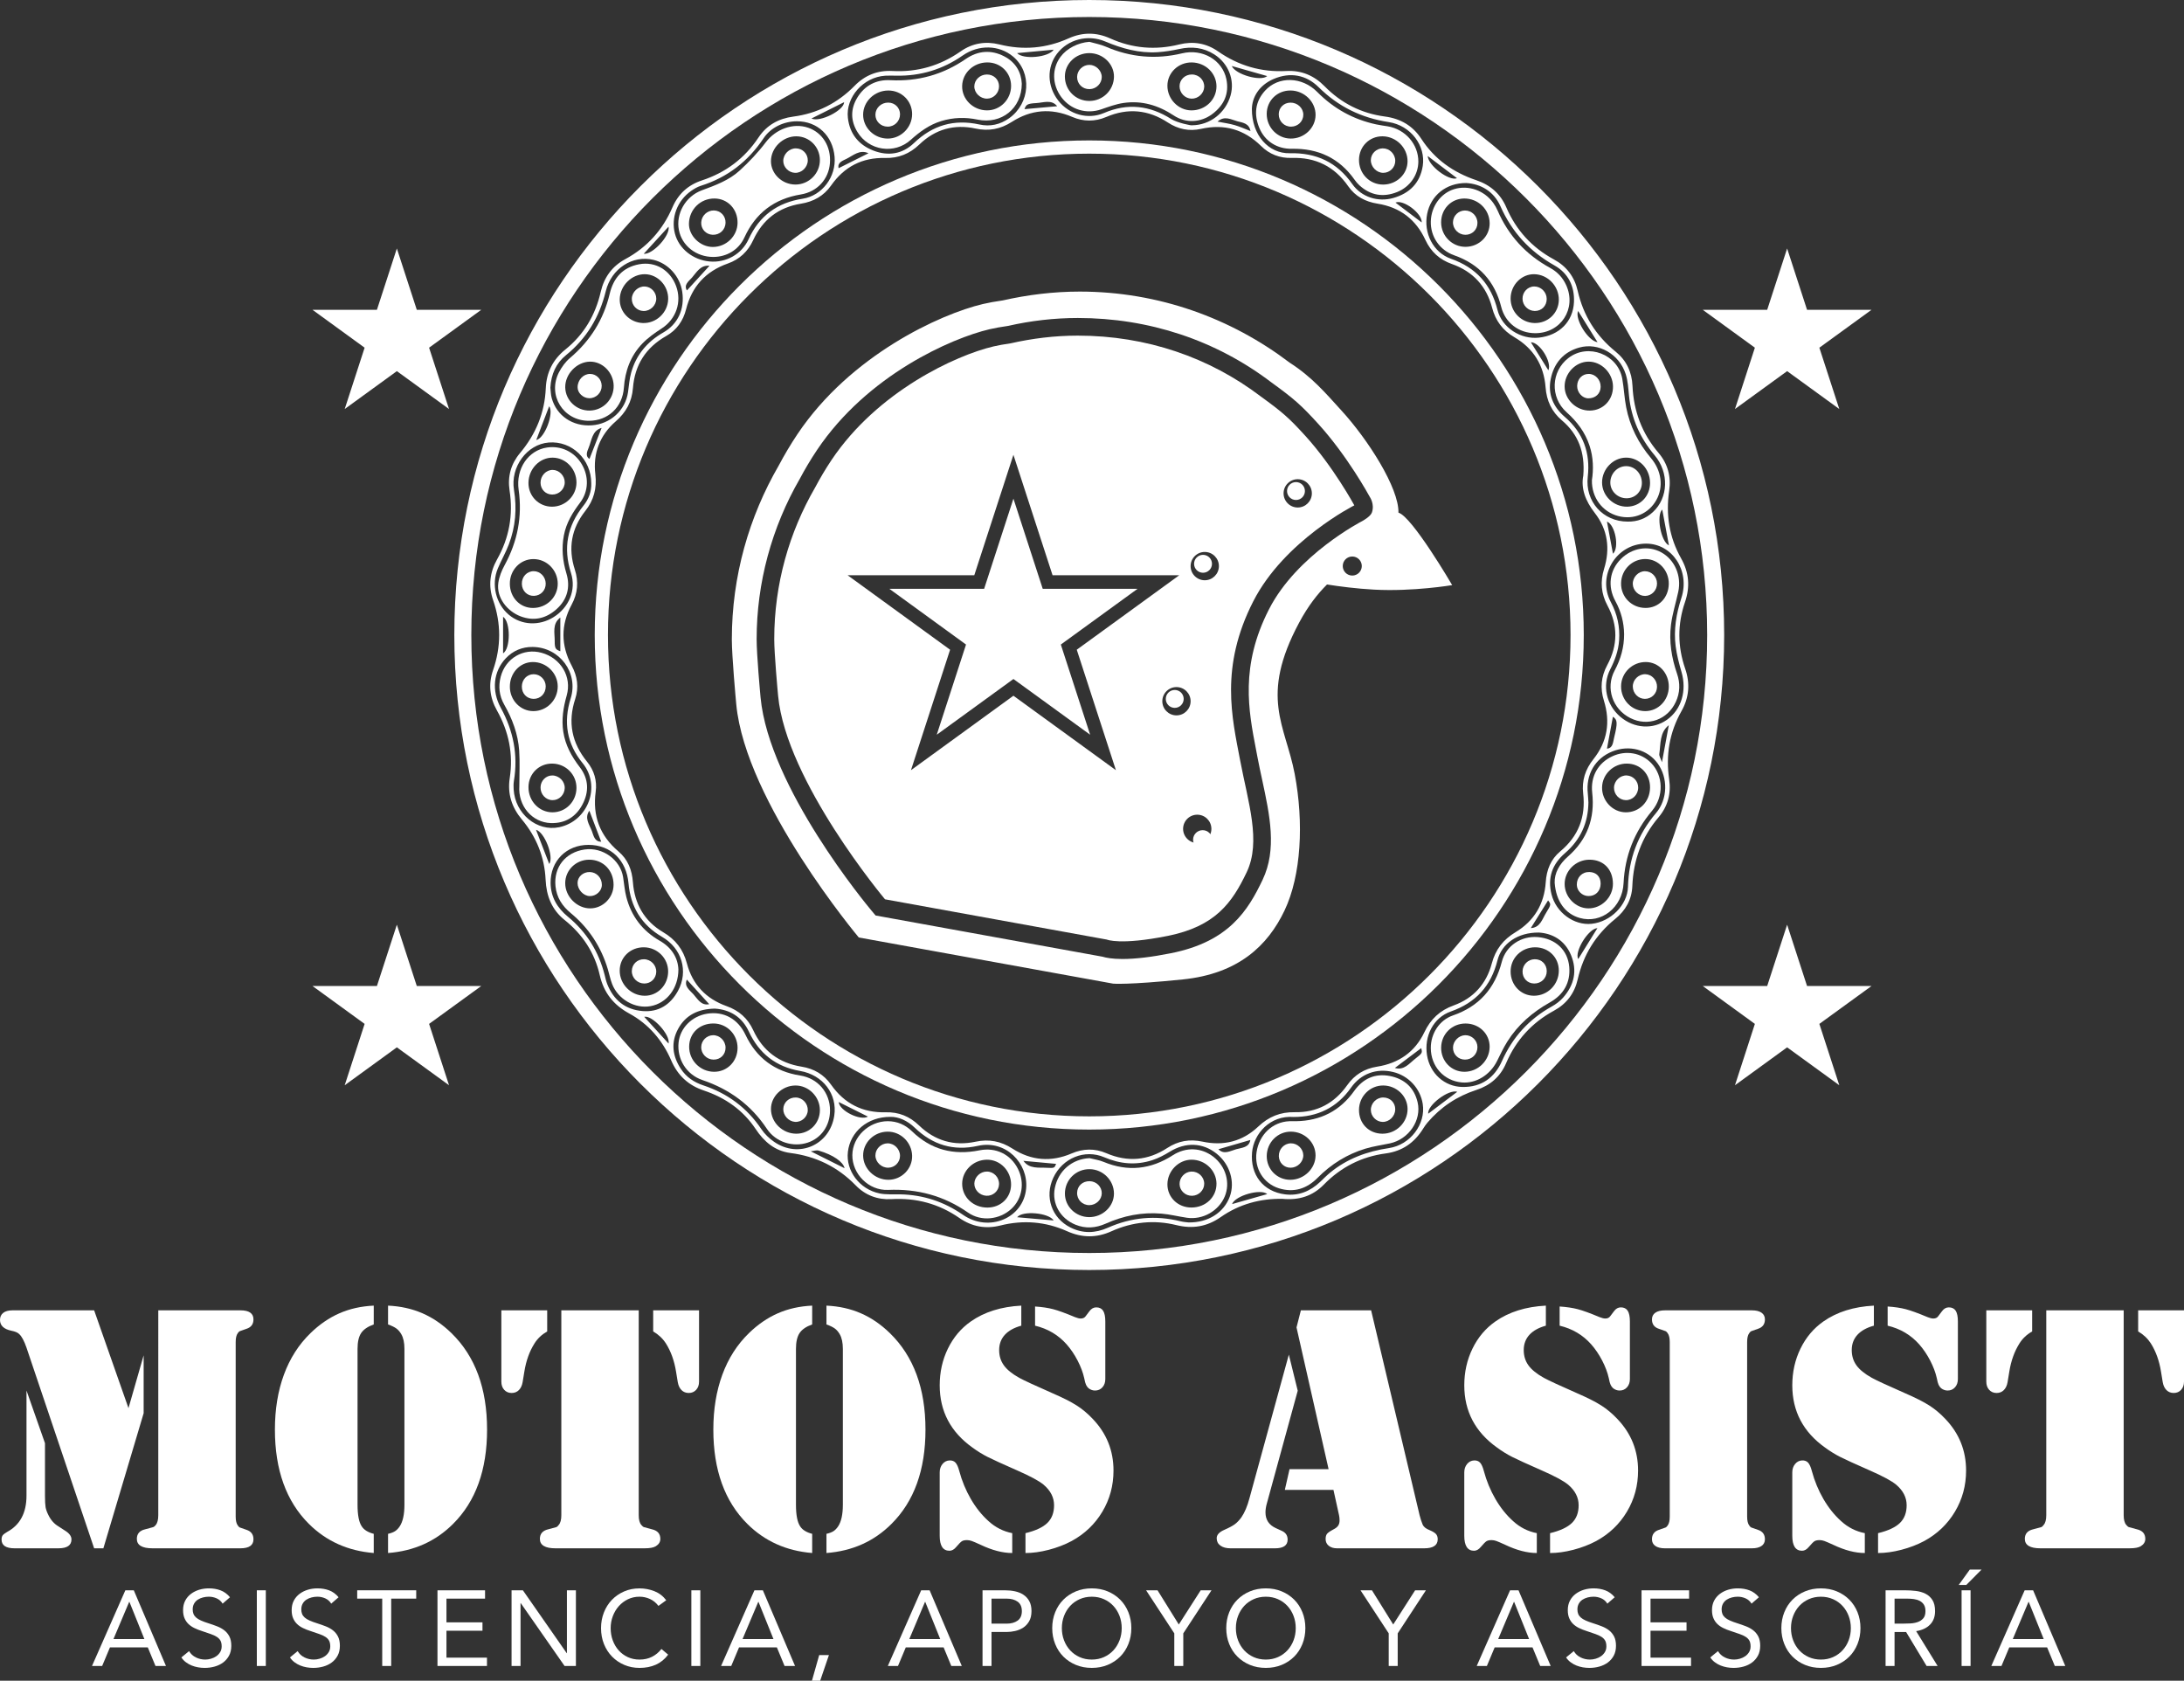
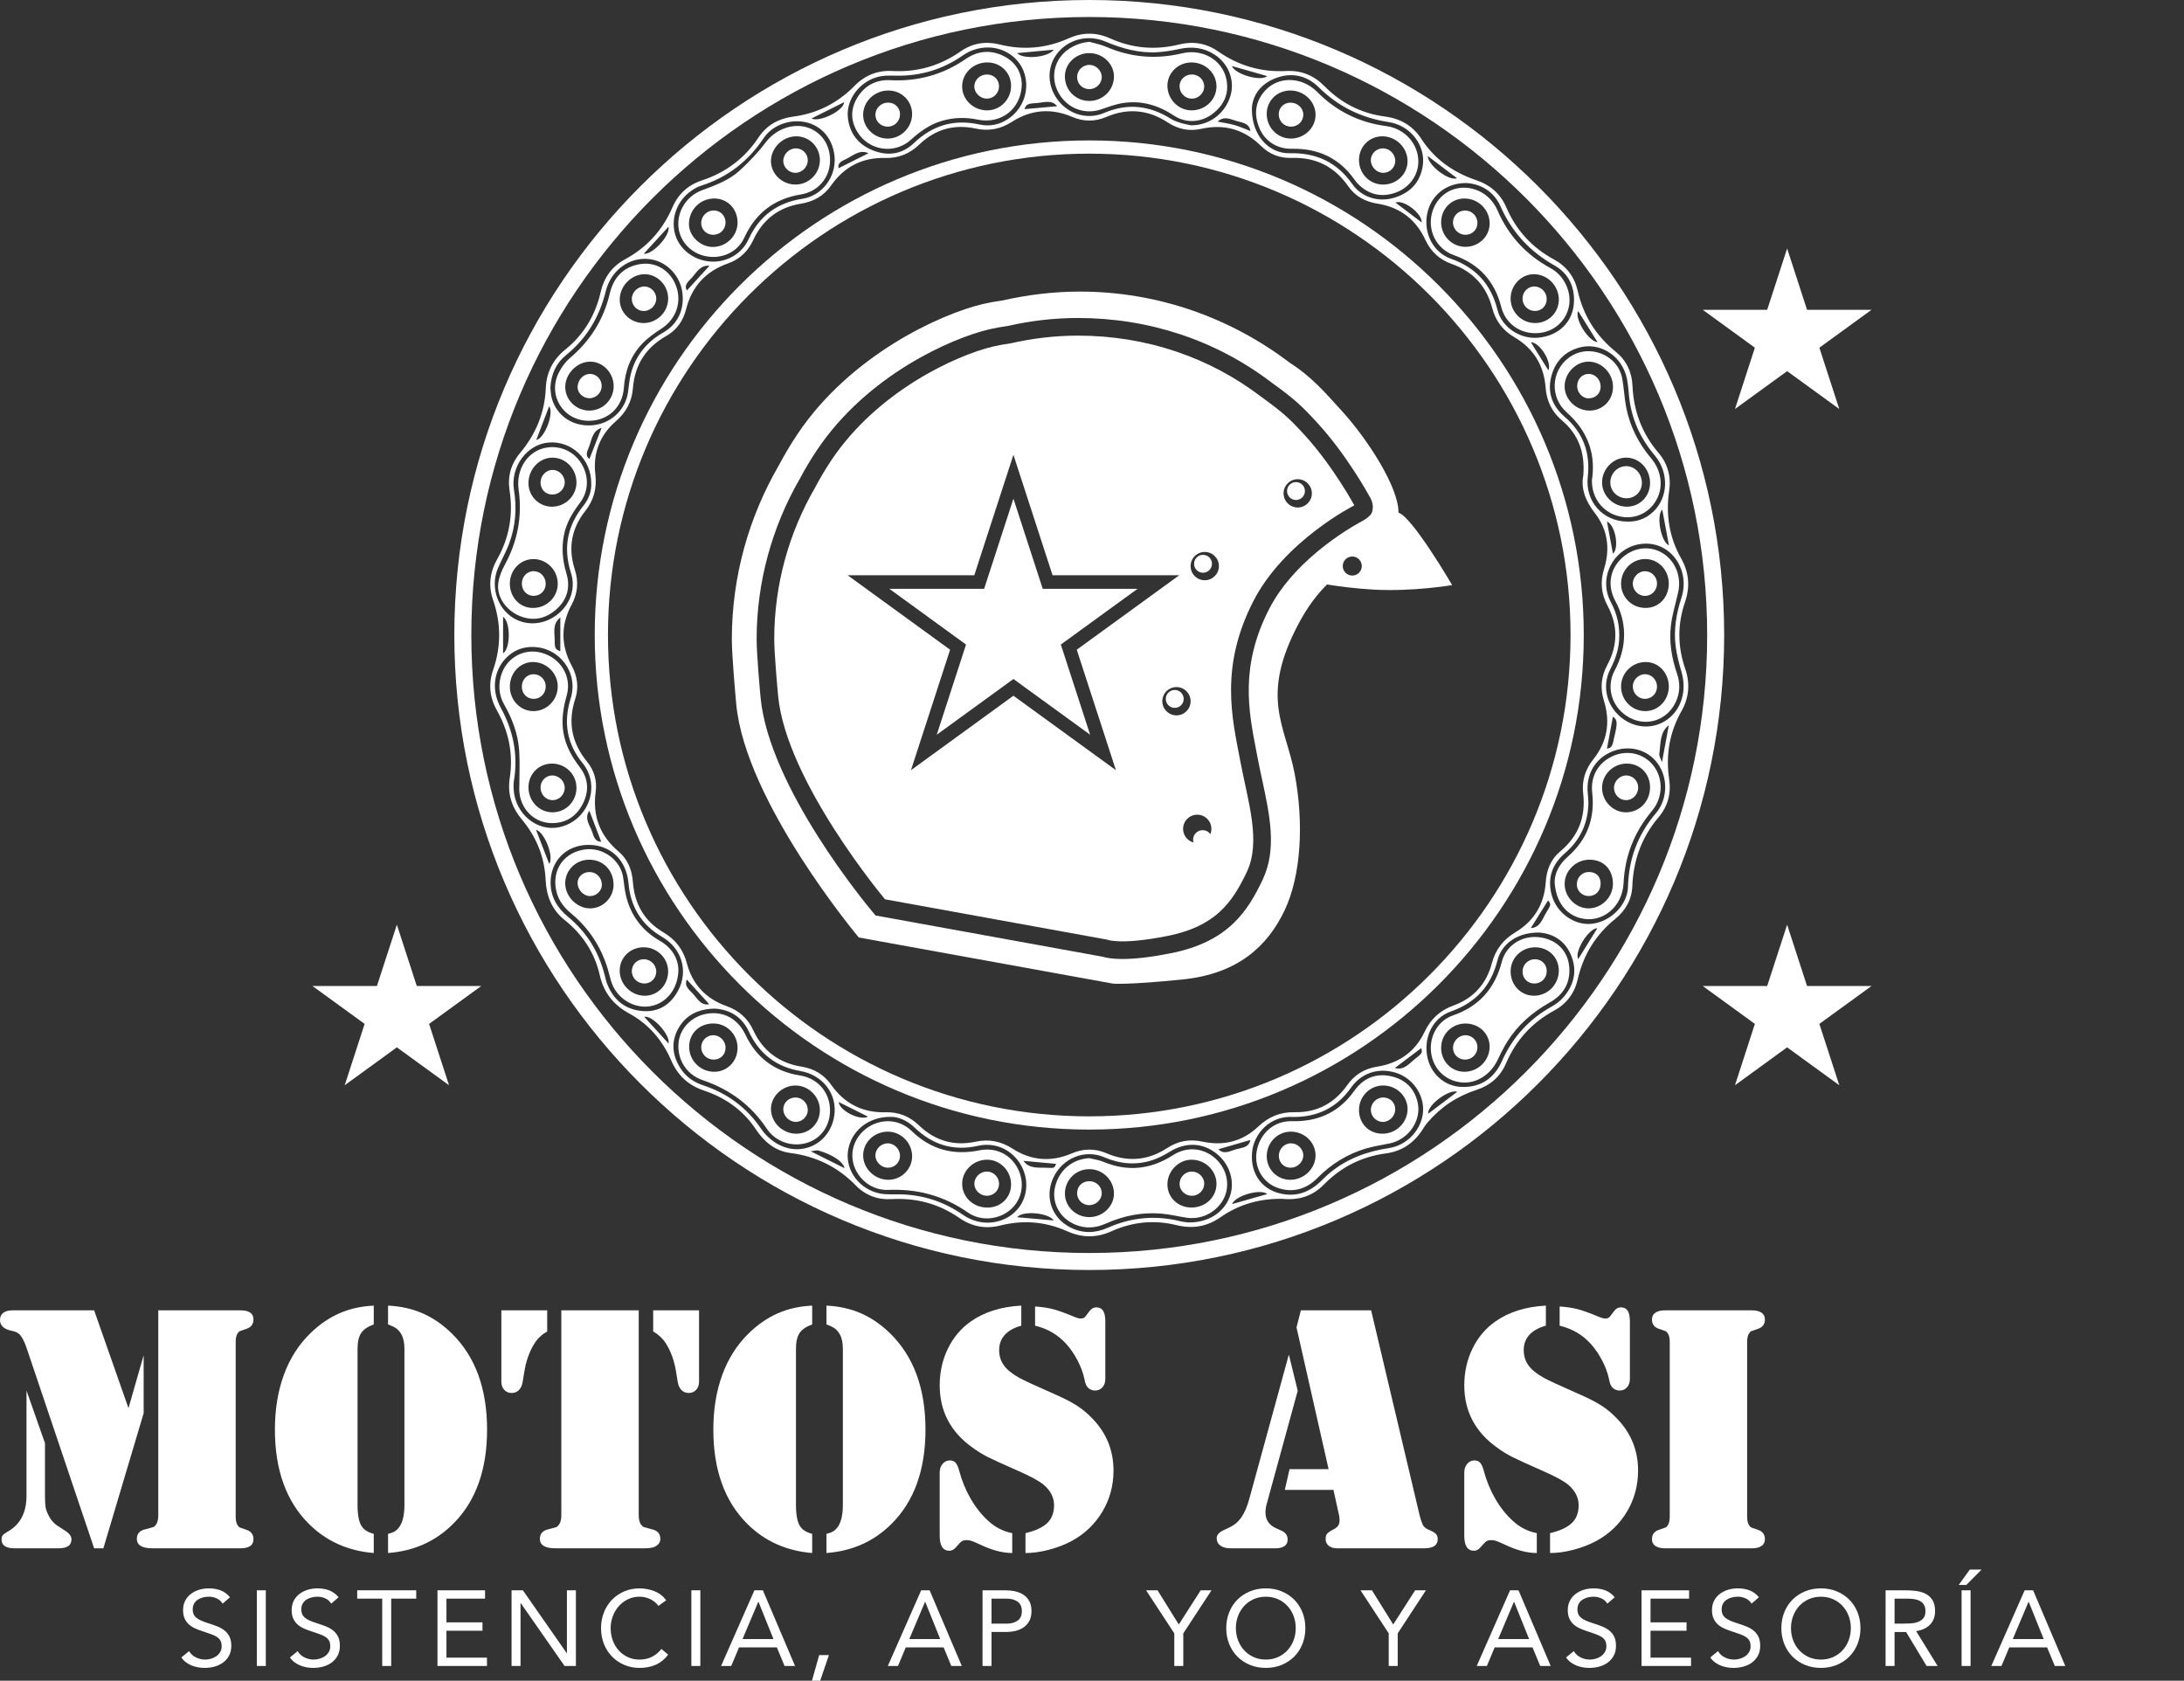
<svg xmlns="http://www.w3.org/2000/svg" version="1.1" x="0px" y="0px" width="304.844px" height="234.571px" viewBox="0 0 304.844 234.571" style="enable-background:new 0 0 304.844 234.571;" xml:space="preserve">
  <rect x="0" y="0" width="304.844" height="234.571" fill="#333333" stroke="none" />
  <style type="text/css">
	.st0{fill:#FFFFFF;}
</style>
  <defs>
</defs>
  <g>
    <g>
      <g>
-         <path class="st0" d="M17.496,221.949h1.179l4.491,10.563h-1.463l-1.075-2.596h-5.281l-1.089,2.596h-1.418L17.496,221.949z      M18.062,223.56h-0.029l-2.194,5.191h4.312L18.062,223.56z" />
        <path class="st0" d="M31.074,223.812c-0.209-0.337-0.487-0.584-0.835-0.738c-0.348-0.155-0.711-0.232-1.089-0.232     c-0.278,0-0.552,0.035-0.82,0.104c-0.269,0.07-0.51,0.174-0.725,0.313c-0.214,0.139-0.386,0.324-0.515,0.552     c-0.128,0.23-0.193,0.498-0.193,0.807c0,0.238,0.038,0.449,0.112,0.634c0.074,0.183,0.197,0.35,0.365,0.5     c0.169,0.15,0.398,0.289,0.687,0.418c0.289,0.13,0.642,0.259,1.059,0.389c0.409,0.128,0.803,0.268,1.186,0.418     c0.383,0.148,0.722,0.337,1.015,0.566c0.292,0.23,0.527,0.516,0.701,0.858c0.174,0.343,0.262,0.774,0.262,1.291     c0,0.528-0.104,0.985-0.314,1.374c-0.209,0.387-0.486,0.708-0.829,0.962c-0.342,0.252-0.738,0.442-1.186,0.566     c-0.446,0.124-0.909,0.186-1.387,0.186c-0.307,0-0.616-0.027-0.924-0.082c-0.309-0.055-0.604-0.139-0.888-0.253     c-0.283-0.115-0.549-0.263-0.798-0.448c-0.25-0.184-0.463-0.41-0.642-0.679l1.075-0.881c0.229,0.389,0.546,0.682,0.955,0.881     c0.407,0.2,0.84,0.298,1.298,0.298c0.268,0,0.539-0.039,0.813-0.12c0.274-0.079,0.519-0.195,0.738-0.349     c0.22-0.154,0.398-0.346,0.537-0.575c0.139-0.228,0.209-0.492,0.209-0.791c0-0.327-0.054-0.593-0.164-0.797     c-0.11-0.204-0.278-0.381-0.508-0.53c-0.229-0.15-0.516-0.283-0.864-0.403c-0.349-0.119-0.756-0.258-1.224-0.418     c-0.378-0.119-0.726-0.257-1.044-0.412c-0.32-0.153-0.595-0.342-0.83-0.566c-0.233-0.224-0.418-0.494-0.551-0.807     c-0.135-0.313-0.203-0.688-0.203-1.126c0-0.508,0.1-0.95,0.3-1.329c0.198-0.378,0.468-0.693,0.805-0.947     c0.339-0.254,0.722-0.445,1.148-0.575c0.428-0.128,0.876-0.193,1.344-0.193c0.596,0,1.141,0.092,1.634,0.277     c0.492,0.183,0.932,0.504,1.319,0.962L31.074,223.812z" />
        <path class="st0" d="M35.849,221.949h1.253v10.563h-1.253V221.949z" />
        <path class="st0" d="M46.232,223.812c-0.209-0.337-0.487-0.584-0.835-0.738c-0.348-0.155-0.711-0.232-1.089-0.232     c-0.278,0-0.552,0.035-0.82,0.104c-0.269,0.07-0.51,0.174-0.725,0.313c-0.213,0.139-0.386,0.324-0.514,0.552     c-0.129,0.23-0.194,0.498-0.194,0.807c0,0.238,0.038,0.449,0.112,0.634c0.075,0.183,0.197,0.35,0.365,0.5     c0.169,0.15,0.398,0.289,0.687,0.418c0.289,0.13,0.642,0.259,1.059,0.389c0.409,0.128,0.804,0.268,1.186,0.418     c0.383,0.148,0.722,0.337,1.015,0.566c0.292,0.23,0.526,0.516,0.7,0.858c0.174,0.343,0.262,0.774,0.262,1.291     c0,0.528-0.104,0.985-0.313,1.374c-0.209,0.387-0.486,0.708-0.83,0.962c-0.342,0.252-0.738,0.442-1.186,0.566     c-0.446,0.124-0.91,0.186-1.388,0.186c-0.307,0-0.616-0.027-0.924-0.082c-0.309-0.055-0.604-0.139-0.888-0.253     c-0.283-0.115-0.549-0.263-0.797-0.448c-0.25-0.184-0.463-0.41-0.642-0.679l1.074-0.881c0.229,0.389,0.546,0.682,0.955,0.881     c0.407,0.2,0.84,0.298,1.298,0.298c0.268,0,0.539-0.039,0.813-0.12c0.274-0.079,0.519-0.195,0.739-0.349     c0.219-0.154,0.398-0.346,0.537-0.575c0.14-0.228,0.209-0.492,0.209-0.791c0-0.327-0.055-0.593-0.164-0.797     c-0.11-0.204-0.278-0.381-0.508-0.53c-0.229-0.15-0.516-0.283-0.864-0.403c-0.35-0.119-0.757-0.258-1.224-0.418     c-0.378-0.119-0.727-0.257-1.044-0.412c-0.319-0.153-0.594-0.342-0.829-0.566c-0.233-0.224-0.418-0.494-0.551-0.807     c-0.135-0.313-0.203-0.688-0.203-1.126c0-0.508,0.1-0.95,0.299-1.329c0.198-0.378,0.468-0.693,0.805-0.947     c0.339-0.254,0.722-0.445,1.149-0.575c0.428-0.128,0.876-0.193,1.343-0.193c0.596,0,1.141,0.092,1.634,0.277     c0.492,0.183,0.932,0.504,1.32,0.962L46.232,223.812z" />
        <path class="st0" d="M58.095,223.112h-3.492v9.399H53.35v-9.399h-3.492v-1.164h8.237V223.112z" />
        <path class="st0" d="M61.064,221.949h6.64v1.164h-5.387v3.312h5.028v1.164h-5.028v3.76h5.655v1.164h-6.908V221.949z" />
        <path class="st0" d="M71.403,221.949h1.582l6.117,8.773h0.03v-8.773h1.253v10.563h-1.581l-6.117-8.773h-0.03v8.773h-1.253     V221.949z" />
        <path class="st0" d="M91.905,224.126c-0.319-0.426-0.711-0.747-1.178-0.962c-0.468-0.213-0.955-0.321-1.463-0.321     c-0.587,0-1.126,0.119-1.619,0.358c-0.492,0.239-0.917,0.56-1.275,0.963c-0.357,0.402-0.636,0.87-0.836,1.403     c-0.198,0.532-0.298,1.086-0.298,1.663c0,0.617,0.1,1.192,0.298,1.724c0.2,0.532,0.475,0.996,0.828,1.388     c0.354,0.393,0.776,0.703,1.269,0.933c0.492,0.229,1.036,0.342,1.633,0.342c0.648,0,1.224-0.126,1.731-0.38     c0.507-0.254,0.95-0.619,1.329-1.097l0.94,0.791c-0.478,0.637-1.052,1.103-1.724,1.403c-0.671,0.298-1.43,0.446-2.275,0.446     c-0.755,0-1.462-0.139-2.118-0.417c-0.657-0.278-1.226-0.663-1.709-1.156c-0.483-0.492-0.861-1.076-1.133-1.752     c-0.274-0.676-0.412-1.418-0.412-2.225c0-0.774,0.133-1.501,0.397-2.177c0.263-0.676,0.634-1.263,1.11-1.761     c0.478-0.498,1.046-0.89,1.702-1.179c0.655-0.289,1.377-0.432,2.163-0.432c0.717,0,1.406,0.13,2.067,0.387     c0.662,0.26,1.217,0.682,1.663,1.269L91.905,224.126z" />
        <path class="st0" d="M96.5,221.949h1.253v10.563H96.5V221.949z" />
        <path class="st0" d="M105.304,221.949h1.178l4.491,10.563h-1.463l-1.074-2.596h-5.281l-1.089,2.596h-1.418L105.304,221.949z      M105.869,223.56h-0.029l-2.194,5.191h4.313L105.869,223.56z" />
        <path class="st0" d="M114.479,234.571h-1.149l1.014-3.582h1.359L114.479,234.571z" />
        <path class="st0" d="M128.579,221.949h1.178l4.491,10.563h-1.463l-1.074-2.596h-5.281l-1.089,2.596h-1.418L128.579,221.949z      M129.144,223.56h-0.028l-2.194,5.191h4.313L129.144,223.56z" />
        <path class="st0" d="M137.143,221.949h3.132c0.489,0,0.953,0.047,1.395,0.141c0.443,0.095,0.837,0.254,1.178,0.478     c0.343,0.224,0.617,0.522,0.822,0.894c0.203,0.374,0.306,0.834,0.306,1.381c0,0.577-0.109,1.053-0.328,1.431     c-0.22,0.378-0.5,0.676-0.843,0.896c-0.343,0.219-0.719,0.372-1.127,0.463c-0.407,0.089-0.796,0.133-1.164,0.133h-2.118v4.745     h-1.253V221.949z M138.396,226.603h2.118c0.626,0,1.136-0.142,1.53-0.425c0.393-0.283,0.588-0.724,0.588-1.321     c0-0.596-0.195-1.037-0.588-1.32c-0.394-0.284-0.904-0.425-1.53-0.425h-2.118V226.603z" />
-         <path class="st0" d="M152.392,232.779c-0.807,0-1.545-0.139-2.215-0.417c-0.672-0.278-1.255-0.663-1.746-1.156     c-0.494-0.492-0.876-1.079-1.149-1.76c-0.274-0.682-0.412-1.421-0.412-2.217c0-0.796,0.138-1.534,0.412-2.215     c0.272-0.681,0.655-1.268,1.149-1.761c0.492-0.492,1.074-0.878,1.746-1.156c0.671-0.278,1.409-0.418,2.215-0.418     c0.805,0,1.545,0.139,2.215,0.418c0.671,0.278,1.255,0.664,1.746,1.156c0.492,0.493,0.875,1.08,1.149,1.761     c0.274,0.681,0.41,1.42,0.41,2.215c0,0.796-0.136,1.534-0.41,2.217c-0.274,0.681-0.657,1.268-1.149,1.76     c-0.492,0.493-1.075,0.878-1.746,1.156C153.937,232.64,153.197,232.779,152.392,232.779z M152.392,231.616     c0.616,0,1.18-0.113,1.693-0.342c0.513-0.23,0.953-0.543,1.321-0.941c0.368-0.398,0.654-0.862,0.858-1.395     c0.203-0.531,0.306-1.101,0.306-1.708c0-0.606-0.103-1.175-0.306-1.708c-0.204-0.531-0.49-0.997-0.858-1.395     c-0.368-0.398-0.808-0.711-1.321-0.939c-0.513-0.229-1.077-0.343-1.693-0.343c-0.617,0-1.182,0.115-1.693,0.343     c-0.513,0.229-0.953,0.542-1.321,0.939c-0.367,0.398-0.654,0.864-0.858,1.395c-0.204,0.533-0.306,1.102-0.306,1.708     c0,0.607,0.101,1.177,0.306,1.708c0.204,0.533,0.491,0.998,0.858,1.395c0.368,0.398,0.808,0.711,1.321,0.941     C151.21,231.502,151.775,231.616,152.392,231.616z" />
        <path class="st0" d="M163.91,227.96l-3.938-6.012h1.596l2.97,4.774l3.058-4.774h1.507l-3.939,6.012v4.551h-1.255V227.96z" />
        <path class="st0" d="M176.683,232.779c-0.807,0-1.545-0.139-2.215-0.417c-0.672-0.278-1.255-0.663-1.746-1.156     c-0.494-0.492-0.876-1.079-1.149-1.76c-0.274-0.682-0.412-1.421-0.412-2.217c0-0.796,0.138-1.534,0.412-2.215     c0.272-0.681,0.655-1.268,1.149-1.761c0.492-0.492,1.074-0.878,1.746-1.156c0.67-0.278,1.409-0.418,2.215-0.418     c0.805,0,1.545,0.139,2.215,0.418c0.671,0.278,1.254,0.664,1.746,1.156c0.492,0.493,0.874,1.08,1.148,1.761     c0.274,0.681,0.411,1.42,0.411,2.215c0,0.796-0.136,1.534-0.411,2.217c-0.274,0.681-0.657,1.268-1.148,1.76     c-0.492,0.493-1.075,0.878-1.746,1.156C178.228,232.64,177.487,232.779,176.683,232.779z M176.683,231.616     c0.616,0,1.18-0.113,1.693-0.342c0.513-0.23,0.953-0.543,1.321-0.941c0.368-0.398,0.654-0.862,0.858-1.395     c0.203-0.531,0.306-1.101,0.306-1.708c0-0.606-0.103-1.175-0.306-1.708c-0.204-0.531-0.49-0.997-0.858-1.395     c-0.368-0.398-0.808-0.711-1.321-0.939c-0.513-0.229-1.077-0.343-1.693-0.343c-0.617,0-1.182,0.115-1.693,0.343     c-0.513,0.229-0.953,0.542-1.321,0.939c-0.367,0.398-0.654,0.864-0.858,1.395c-0.204,0.533-0.306,1.102-0.306,1.708     c0,0.607,0.101,1.177,0.306,1.708c0.204,0.533,0.491,0.998,0.858,1.395c0.368,0.398,0.808,0.711,1.321,0.941     C175.501,231.502,176.065,231.616,176.683,231.616z" />
        <path class="st0" d="M193.84,227.96l-3.939-6.012h1.596l2.97,4.774l3.058-4.774h1.507l-3.939,6.012v4.551h-1.254V227.96z" />
        <path class="st0" d="M210.777,221.949h1.178l4.491,10.563h-1.463l-1.074-2.596h-5.281l-1.089,2.596h-1.418L210.777,221.949z      M211.343,223.56h-0.029l-2.194,5.191h4.313L211.343,223.56z" />
        <path class="st0" d="M224.354,223.812c-0.209-0.337-0.487-0.584-0.836-0.738c-0.348-0.155-0.711-0.232-1.089-0.232     c-0.278,0-0.552,0.035-0.82,0.104c-0.269,0.07-0.51,0.174-0.725,0.313c-0.213,0.139-0.386,0.324-0.514,0.552     c-0.129,0.23-0.194,0.498-0.194,0.807c0,0.238,0.038,0.449,0.112,0.634c0.074,0.183,0.196,0.35,0.364,0.5     c0.169,0.15,0.398,0.289,0.687,0.418c0.289,0.13,0.641,0.259,1.059,0.389c0.409,0.128,0.803,0.268,1.186,0.418     c0.383,0.148,0.722,0.337,1.015,0.566c0.292,0.23,0.527,0.516,0.701,0.858c0.174,0.343,0.261,0.774,0.261,1.291     c0,0.528-0.104,0.985-0.313,1.374c-0.209,0.387-0.486,0.708-0.829,0.962c-0.342,0.252-0.739,0.442-1.186,0.566     c-0.446,0.124-0.91,0.186-1.388,0.186c-0.307,0-0.616-0.027-0.924-0.082c-0.309-0.055-0.603-0.139-0.888-0.253     c-0.283-0.115-0.549-0.263-0.797-0.448c-0.25-0.184-0.463-0.41-0.642-0.679l1.075-0.881c0.228,0.389,0.546,0.682,0.955,0.881     c0.407,0.2,0.839,0.298,1.298,0.298c0.267,0,0.538-0.039,0.812-0.12c0.274-0.079,0.519-0.195,0.739-0.349     c0.219-0.154,0.398-0.346,0.537-0.575c0.139-0.228,0.209-0.492,0.209-0.791c0-0.327-0.055-0.593-0.164-0.797     c-0.11-0.204-0.278-0.381-0.508-0.53c-0.228-0.15-0.516-0.283-0.864-0.403c-0.349-0.119-0.756-0.258-1.224-0.418     c-0.378-0.119-0.726-0.257-1.044-0.412c-0.319-0.153-0.594-0.342-0.829-0.566c-0.233-0.224-0.417-0.494-0.551-0.807     c-0.135-0.313-0.203-0.688-0.203-1.126c0-0.508,0.1-0.95,0.3-1.329c0.198-0.378,0.468-0.693,0.805-0.947     c0.339-0.254,0.722-0.445,1.149-0.575c0.428-0.128,0.876-0.193,1.343-0.193c0.596,0,1.141,0.092,1.634,0.277     c0.492,0.183,0.932,0.504,1.32,0.962L224.354,223.812z" />
        <path class="st0" d="M229.128,221.949h6.639v1.164h-5.386v3.312h5.028v1.164h-5.028v3.76h5.654v1.164h-6.907V221.949z" />
        <path class="st0" d="M244.482,223.812c-0.209-0.337-0.488-0.584-0.835-0.738c-0.348-0.155-0.711-0.232-1.089-0.232     c-0.278,0-0.552,0.035-0.82,0.104c-0.269,0.07-0.51,0.174-0.725,0.313c-0.213,0.139-0.386,0.324-0.514,0.552     c-0.129,0.23-0.194,0.498-0.194,0.807c0,0.238,0.038,0.449,0.112,0.634c0.074,0.183,0.196,0.35,0.364,0.5     c0.169,0.15,0.398,0.289,0.687,0.418c0.289,0.13,0.642,0.259,1.059,0.389c0.409,0.128,0.804,0.268,1.186,0.418     c0.383,0.148,0.722,0.337,1.015,0.566c0.292,0.23,0.526,0.516,0.701,0.858c0.174,0.343,0.261,0.774,0.261,1.291     c0,0.528-0.104,0.985-0.313,1.374c-0.209,0.387-0.486,0.708-0.829,0.962c-0.342,0.252-0.739,0.442-1.186,0.566     c-0.446,0.124-0.91,0.186-1.388,0.186c-0.307,0-0.616-0.027-0.924-0.082c-0.309-0.055-0.603-0.139-0.888-0.253     c-0.283-0.115-0.549-0.263-0.797-0.448c-0.25-0.184-0.463-0.41-0.642-0.679l1.074-0.881c0.229,0.389,0.546,0.682,0.955,0.881     c0.407,0.2,0.84,0.298,1.299,0.298c0.267,0,0.538-0.039,0.812-0.12c0.274-0.079,0.519-0.195,0.739-0.349     c0.219-0.154,0.398-0.346,0.537-0.575c0.139-0.228,0.209-0.492,0.209-0.791c0-0.327-0.055-0.593-0.164-0.797     c-0.11-0.204-0.278-0.381-0.508-0.53c-0.229-0.15-0.516-0.283-0.864-0.403c-0.349-0.119-0.756-0.258-1.224-0.418     c-0.378-0.119-0.726-0.257-1.044-0.412c-0.319-0.153-0.594-0.342-0.829-0.566c-0.233-0.224-0.418-0.494-0.551-0.807     c-0.135-0.313-0.203-0.688-0.203-1.126c0-0.508,0.1-0.95,0.3-1.329c0.198-0.378,0.467-0.693,0.805-0.947     c0.339-0.254,0.722-0.445,1.149-0.575c0.428-0.128,0.876-0.193,1.343-0.193c0.596,0,1.141,0.092,1.634,0.277     c0.492,0.183,0.932,0.504,1.32,0.962L244.482,223.812z" />
        <path class="st0" d="M254.164,232.779c-0.807,0-1.545-0.139-2.215-0.417c-0.672-0.278-1.255-0.663-1.747-1.156     c-0.493-0.492-0.876-1.079-1.148-1.76c-0.274-0.682-0.412-1.421-0.412-2.217c0-0.796,0.138-1.534,0.412-2.215     c0.272-0.681,0.655-1.268,1.148-1.761c0.492-0.492,1.075-0.878,1.747-1.156c0.67-0.278,1.409-0.418,2.215-0.418     c0.805,0,1.545,0.139,2.215,0.418c0.672,0.278,1.255,0.664,1.747,1.156c0.492,0.493,0.874,1.08,1.148,1.761     c0.274,0.681,0.41,1.42,0.41,2.215c0,0.796-0.136,1.534-0.41,2.217c-0.274,0.681-0.657,1.268-1.148,1.76     c-0.492,0.493-1.075,0.878-1.747,1.156C255.709,232.64,254.969,232.779,254.164,232.779z M254.164,231.616     c0.616,0,1.18-0.113,1.693-0.342c0.513-0.23,0.953-0.543,1.321-0.941c0.368-0.398,0.654-0.862,0.858-1.395     c0.203-0.531,0.306-1.101,0.306-1.708c0-0.606-0.103-1.175-0.306-1.708c-0.204-0.531-0.49-0.997-0.858-1.395     c-0.368-0.398-0.808-0.711-1.321-0.939s-1.077-0.343-1.693-0.343c-0.618,0-1.182,0.115-1.693,0.343     c-0.513,0.229-0.953,0.542-1.321,0.939c-0.368,0.398-0.654,0.864-0.858,1.395c-0.204,0.533-0.306,1.102-0.306,1.708     c0,0.607,0.101,1.177,0.306,1.708c0.204,0.533,0.49,0.998,0.858,1.395c0.368,0.398,0.808,0.711,1.321,0.941     C252.982,231.502,253.547,231.616,254.164,231.616z" />
        <path class="st0" d="M263.191,221.949h2.701c0.507,0,1.011,0.028,1.513,0.089c0.502,0.059,0.953,0.189,1.351,0.388     c0.398,0.199,0.72,0.49,0.97,0.873c0.248,0.383,0.372,0.904,0.372,1.559c0,0.776-0.233,1.403-0.701,1.881     c-0.468,0.477-1.115,0.781-1.94,0.91l2.999,4.864h-1.537l-2.864-4.745h-1.611v4.745h-1.253V221.949z M264.444,226.603h1.12     c0.348,0,0.708-0.009,1.082-0.03c0.372-0.019,0.716-0.083,1.029-0.194c0.313-0.109,0.572-0.28,0.776-0.514     c0.203-0.233,0.306-0.569,0.306-1.007c0-0.377-0.076-0.681-0.224-0.91c-0.15-0.229-0.346-0.406-0.59-0.529     c-0.244-0.124-0.517-0.206-0.82-0.247c-0.304-0.039-0.61-0.059-0.917-0.059h-1.761V226.603z" />
        <path class="st0" d="M274.949,219.054h1.642l-2.134,2.149h-1.059L274.949,219.054z M273.8,221.949h1.253v10.563H273.8V221.949z" />
        <path class="st0" d="M282.604,221.949h1.179l4.491,10.563h-1.463l-1.074-2.596h-5.281l-1.09,2.596h-1.418L282.604,221.949z      M283.17,223.56h-0.029l-2.194,5.191h4.313L283.17,223.56z" />
      </g>
    </g>
    <g>
      <g>
        <g>
          <circle class="st0" cx="167.865" cy="117.196" r="1.334" />
          <g>
            <path class="st0" d="M195.197,71.55c0.071-3.455-4.254-10.207-7.938-14.234c-2.206-2.412-4.074-4.667-7.255-6.707       c-8.151-6.187-18.271-9.914-29.294-9.914c-3.692,0-7.275,0.448-10.73,1.229c-1.075,0.153-2.013,0.325-2.773,0.503       c-5.974,1.405-18.508,7.143-25.889,18.151c-0.959,1.432-1.828,2.901-2.624,4.397c-4.138,7.144-6.544,15.415-6.544,24.264       c0,2.334,0.549,8.316,0.617,9.046c1.285,13.701,17.103,32.554,17.103,32.554l35.495,6.441c0,0,1.998,0.202,9.723-0.585       c7.743-0.789,11.863-4.699,14.206-9.617c2.342-4.918,2.707-12.282,1.419-19.073c-1.289-6.792-4.964-10.692,0.63-21.123       c1.244-2.32,2.566-3.998,3.882-5.309c1.771,0.279,4.115,0.585,6.562,0.718c5.438,0.296,10.909-0.629,10.909-0.629       S197.097,72.076,195.197,71.55z M188.751,80.328c-0.735,0-1.33-0.595-1.33-1.33c0-0.734,0.595-1.33,1.33-1.33       c0.735,0,1.33,0.596,1.33,1.33C190.081,79.732,189.486,80.328,188.751,80.328z M191.49,71.53       c-0.204,0.582-1.345,1.193-1.345,1.193c-0.092,0.048-9.122,4.681-13.019,12.313c-4.06,7.94-2.859,14.139-1.803,19.607       l0.188,0.99c0.203,1.079,0.432,2.139,0.658,3.177c1.075,4.999,2.091,9.724,0.067,13.977c-2.051,4.304-4.725,8.638-12.78,10.245       c-2.678,0.536-4.965,0.809-6.79,0.809c-1.404,0-2.275-0.167-2.785-0.322l-31.666-5.749l-0.569-0.679       c-0.584-0.698-14.305-17.183-15.487-29.763c-0.055-0.602-0.547-5.937-0.547-8.124c0-7.836,2.091-15.583,6.04-22.407       c0.691-1.301,1.493-2.657,2.376-3.975c7.049-10.518,18.823-15.632,24.066-16.865c0.72-0.17,1.614-0.333,2.638-0.477       c3.126-0.717,6.458-1.101,9.706-1.101c9.935,0,19.267,3.099,26.988,8.962c3.207,2.324,4.197,3.2,6.584,5.823       c4.064,4.467,7.064,9.96,7.19,10.193C191.198,69.358,191.903,70.348,191.49,71.53z" />
            <circle class="st0" cx="163.97" cy="97.544" r="1.25" />
            <circle class="st0" cx="167.919" cy="78.686" r="1.25" />
            <circle class="st0" cx="180.894" cy="68.532" r="1.249" />
            <g>
              <polygon class="st0" points="145.545,82.178 141.455,69.594 137.366,82.178 124.136,82.178 134.838,89.955 130.752,102.541         141.455,94.765 152.162,102.541 148.072,89.955 158.779,82.178       " />
              <path class="st0" d="M182.19,60.82c-2.291-2.518-3.191-3.298-6.252-5.518c-7.111-5.399-15.886-8.461-25.503-8.461        c-3.222,0-6.346,0.391-9.361,1.073c-0.938,0.133-1.757,0.283-2.42,0.439c-5.211,1.226-16.148,6.234-22.586,15.84        c-0.837,1.25-1.594,2.532-2.288,3.838c-3.61,6.235-5.71,13.453-5.71,21.175c0,2.036,0.479,7.258,0.539,7.894        c1.121,11.957,14.921,28.41,14.921,28.41l30.965,5.621c0,0,1.84,0.818,8.483-0.511c6.643-1.329,8.993-4.599,11.037-8.891        c2.044-4.292,0.204-9.709-0.92-15.636c-1.124-5.928-2.861-12.979,1.84-22.177c4.331-8.472,14.103-13.388,14.103-13.388        S186.099,65.115,182.19,60.82z M155.76,107.492l-14.305-10.393l-14.302,10.393l5.461-16.814l-14.302-10.393h17.678        l5.464-16.81l5.464,16.81h17.682l-14.305,10.393L155.76,107.492z M162.237,97.866c0-1.09,0.885-1.975,1.975-1.975        c1.09,0,1.975,0.884,1.975,1.975s-0.884,1.975-1.975,1.975C163.121,99.841,162.237,98.957,162.237,97.866z M167.112,117.652        c-1.089,0-1.975-0.884-1.975-1.975s0.885-1.975,1.975-1.975c1.091,0,1.975,0.884,1.975,1.975S168.203,117.652,167.112,117.652        z M168.161,80.983c-1.09,0-1.975-0.884-1.975-1.975s0.884-1.975,1.975-1.975c1.09,0,1.975,0.884,1.975,1.975        S169.251,80.983,168.161,80.983z M181.136,70.829c-1.09,0-1.975-0.884-1.975-1.975s0.884-1.975,1.975-1.975        c1.09,0,1.975,0.884,1.975,1.975S182.226,70.829,181.136,70.829z" />
            </g>
          </g>
        </g>
      </g>
      <g>
        <path class="st0" d="M152.038,177.248c-48.867,0-88.623-39.757-88.623-88.625S103.17,0,152.038,0s88.623,39.756,88.623,88.623     S200.905,177.248,152.038,177.248z M152.038,2.373c-47.558,0-86.25,38.692-86.25,86.25c0,47.56,38.692,86.252,86.25,86.252     c47.56,0,86.251-38.692,86.251-86.252C238.288,41.065,199.597,2.373,152.038,2.373z" />
      </g>
      <g>
        <path class="st0" d="M152.038,157.649c-38.061,0-69.025-30.965-69.025-69.026s30.964-69.025,69.025-69.025     s69.025,30.964,69.025,69.025S190.099,157.649,152.038,157.649z M152.038,21.445c-37.042,0-67.178,30.136-67.178,67.178     c0,37.043,30.136,67.18,67.178,67.18s67.178-30.136,67.178-67.18C219.216,51.581,189.079,21.445,152.038,21.445z" />
      </g>
      <g>
        <path class="st0" d="M178.995,167.315c-3.033-0.053-5.986,0.718-8.603,2.547c-1.914,1.339-3.935,1.676-6.19,1.12     c-3.106-0.766-6.153-0.451-9.06,0.858c-2.098,0.945-4.103,0.93-6.205-0.01c-2.993-1.339-6.114-1.594-9.314-0.791     c-2.056,0.516-3.963,0.164-5.716-1.053c-2.853-1.98-6.019-2.83-9.488-2.63c-1.927,0.111-3.631-0.537-4.975-1.916     c-2.518-2.584-5.548-4.061-9.116-4.521c-2.169-0.28-3.682-1.582-4.854-3.344c-1.767-2.656-4.252-4.378-7.229-5.376     c-2.185-0.732-3.654-2.11-4.564-4.213c-1.218-2.815-3.156-5.063-5.851-6.535c-2.208-1.206-3.56-2.908-4.123-5.378     c-0.708-3.112-2.398-5.671-4.895-7.67c-1.809-1.448-2.551-3.365-2.655-5.622c-0.146-3.163-1.282-5.968-3.3-8.389     c-1.423-1.706-2.047-3.59-1.707-5.803c0.514-3.348-0.134-6.492-1.787-9.432c-1.013-1.802-1.217-3.679-0.541-5.626     c1.13-3.258,1.138-6.502,0.01-9.76c-0.685-1.979-0.477-3.874,0.554-5.705c1.687-2.996,2.268-6.2,1.741-9.608     c-0.301-1.945,0.192-3.716,1.447-5.212c2.208-2.634,3.461-5.617,3.607-9.065c0.093-2.203,0.989-3.997,2.735-5.401     c2.591-2.084,4.193-4.814,4.934-8.041c0.471-2.05,1.598-3.581,3.442-4.579c3.034-1.643,5.206-4.07,6.571-7.225     c0.81-1.874,2.181-3.12,4.109-3.755c3.324-1.094,5.962-3.075,7.905-5.997c1.145-1.722,2.801-2.64,4.842-2.908     c3.355-0.44,6.205-1.893,8.574-4.306c1.445-1.472,3.205-2.172,5.264-2.061c3.502,0.189,6.667-0.735,9.543-2.744     c1.636-1.143,3.475-1.443,5.407-0.96c3.318,0.83,6.53,0.548,9.641-0.847c1.945-0.872,3.861-0.873,5.808,0.002     c3.111,1.399,6.327,1.669,9.644,0.845c1.933-0.48,3.77-0.182,5.407,0.961c2.876,2.008,6.041,2.933,9.543,2.744     c2.094-0.113,3.859,0.628,5.326,2.12c2.327,2.368,5.138,3.798,8.428,4.233c2.176,0.288,3.895,1.285,5.091,3.125     c1.857,2.857,4.479,4.691,7.663,5.764c1.961,0.66,3.375,1.892,4.191,3.788c1.374,3.195,3.585,5.608,6.645,7.267     c1.753,0.95,2.875,2.424,3.319,4.375c0.785,3.448,2.541,6.266,5.298,8.497c1.493,1.208,2.265,2.826,2.352,4.777     c0.156,3.512,1.321,6.639,3.622,9.334c1.298,1.52,1.788,3.324,1.499,5.287c-0.493,3.347,0.005,6.512,1.666,9.455     c1.115,1.977,1.271,3.977,0.539,6.108c-1.06,3.083-1.04,6.182,0.023,9.265c0.712,2.065,0.568,4.032-0.517,5.951     c-1.68,2.97-2.209,6.151-1.71,9.53c0.29,1.963-0.199,3.769-1.493,5.29c-2.357,2.771-3.507,5.981-3.652,9.591     c-0.076,1.888-0.949,3.416-2.384,4.578c-2.734,2.213-4.458,5.02-5.24,8.436c-0.445,1.948-1.557,3.423-3.315,4.376     c-3.085,1.673-5.305,4.117-6.686,7.342c-0.802,1.874-2.218,3.095-4.146,3.72c-2.706,0.877-4.981,2.394-6.825,4.557     c-0.221,0.259-0.416,0.546-0.596,0.836c-1.216,1.959-2.902,3.158-5.238,3.469c-3.372,0.448-6.254,1.916-8.643,4.361     C183.23,166.913,181.328,167.543,178.995,167.315z M220.998,66.367c0.26-3.256-0.703-5.76-2.982-7.693     c-1.447-1.227-2.141-2.757-2.284-4.622c-0.235-3.067-1.687-5.427-4.346-6.983c-1.625-0.951-2.636-2.287-3.114-4.112     c-0.787-3.008-2.67-5.068-5.615-6.109c-1.713-0.605-2.934-1.713-3.698-3.362c-1.325-2.862-3.555-4.563-6.673-5.059     c-1.695-0.27-3.114-1.014-4.093-2.423c-1.926-2.77-4.545-4.071-7.906-3.965c-1.649,0.052-3.093-0.507-4.276-1.672     c-2.352-2.315-5.138-3.104-8.351-2.385c-1.689,0.379-3.225,0.048-4.663-0.893c-2.719-1.779-5.577-2.05-8.579-0.766     c-1.579,0.674-3.182,0.67-4.755-0.006c-2.94-1.262-5.759-1.021-8.431,0.693c-1.58,1.013-3.217,1.332-5.063,0.931     c-2.981-0.647-5.63,0.094-7.833,2.213c-1.357,1.305-2.914,1.941-4.799,1.894c-3.189-0.08-5.694,1.222-7.532,3.839     c-1.023,1.458-2.451,2.257-4.212,2.542c-3.112,0.504-5.334,2.214-6.661,5.08c-0.733,1.582-1.891,2.688-3.555,3.274     c-3.068,1.08-5.016,3.208-5.808,6.365c-0.413,1.645-1.329,2.925-2.787,3.751c-2.842,1.612-4.383,4.04-4.636,7.263     c-0.151,1.918-0.962,3.393-2.408,4.651c-2.225,1.935-3.186,4.46-2.84,7.382c0.23,1.942-0.203,3.596-1.411,5.126     c-1.929,2.446-2.419,5.184-1.455,8.166c0.547,1.691,0.414,3.316-0.44,4.895c-1.533,2.837-1.516,5.693,0.009,8.529     c0.801,1.49,1.013,3.043,0.486,4.644c-1.066,3.241-0.478,6.131,1.663,8.762c0.983,1.208,1.405,2.642,1.196,4.183     c-0.459,3.374,0.585,6.127,3.181,8.331c1.307,1.109,1.886,2.566,2.014,4.287c0.224,3.01,1.584,5.429,4.216,6.979     c1.733,1.021,2.808,2.412,3.321,4.362c0.774,2.946,2.68,4.944,5.548,5.962c1.72,0.611,2.947,1.702,3.706,3.349     c1.339,2.903,3.614,4.595,6.75,5.097c1.742,0.278,3.121,1.098,4.123,2.522c1.861,2.645,4.403,3.928,7.618,3.845     c1.824-0.047,3.339,0.566,4.648,1.829c2.222,2.143,4.881,2.922,7.899,2.279c1.875-0.399,3.535-0.077,5.149,0.962     c2.612,1.681,5.395,1.91,8.27,0.672c1.608-0.692,3.233-0.722,4.837-0.031c2.972,1.281,5.809,1.028,8.5-0.725     c1.53-0.997,3.138-1.274,4.913-0.891c2.945,0.636,5.597-0.018,7.788-2.098c1.458-1.383,3.082-2.049,5.102-2.009     c3.08,0.062,5.525-1.239,7.31-3.764c1.024-1.449,2.399-2.312,4.176-2.59c3.002-0.469,5.284-2.041,6.593-4.793     c0.88-1.851,2.178-3.062,4.101-3.756c2.777-1.002,4.569-3.026,5.319-5.857c0.518-1.955,1.593-3.329,3.315-4.365     c2.6-1.564,4.011-3.936,4.213-6.978c0.114-1.71,0.696-3.19,2.023-4.296c2.544-2.12,3.581-4.82,3.202-8.081     c-0.21-1.81,0.297-3.365,1.43-4.788c1.947-2.445,2.393-5.2,1.463-8.172c-0.542-1.732-0.395-3.367,0.473-4.972     c1.483-2.746,1.508-5.537,0.03-8.288c-0.895-1.666-1.034-3.339-0.477-5.134c0.87-2.806,0.513-5.474-1.303-7.803     C221.305,69.927,220.64,68.178,220.998,66.367z M76.822,54.107c0.052,0.416,0.05,0.973,0.196,1.487     c0.698,2.451,2.93,3.942,5.57,3.766c2.615-0.174,4.715-2.101,5.075-4.645c0.128-0.904,0.189-1.829,0.434-2.702     c0.697-2.489,2.239-4.321,4.486-5.608c2.062-1.18,3.003-3.291,2.644-5.691c-0.321-2.146-1.95-3.95-4.015-4.447     c-2.902-0.698-5.881,1.206-6.656,4.369c-0.881,3.601-2.664,6.591-5.556,8.936C77.626,50.689,76.929,52.2,76.822,54.107z      M111.237,16.926c-1.806,0.002-3.641,0.849-4.645,2.353c-2.164,3.238-5.045,5.476-8.765,6.649     c-0.482,0.152-0.94,0.427-1.358,0.719c-1.942,1.356-2.838,3.75-2.263,5.956c0.546,2.096,2.514,3.678,4.841,3.89     c2.292,0.209,4.484-1.011,5.45-3.121c1.495-3.261,4.01-5.093,7.541-5.638c2.718-0.419,4.7-3.078,4.454-5.859     C116.23,18.933,114.096,16.922,111.237,16.926z M165.88,170.608c2.755,0.052,4.958-1.385,5.771-3.594     c0.764-2.077,0.02-4.518-1.827-5.997c-1.957-1.566-4.333-1.641-6.546-0.279c-0.773,0.475-1.601,0.909-2.46,1.186     c-2.266,0.732-4.49,0.528-6.689-0.413c-2.732-1.169-5.834,0.121-7.114,2.874c-1.237,2.659-0.221,5.613,2.4,6.93     c1.727,0.867,3.473,0.809,5.217,0.034c3.277-1.456,6.654-1.768,10.14-0.903C165.211,170.556,165.674,170.579,165.88,170.608z      M125.107,10.561c-0.515,0-1.031-0.028-1.544,0.004c-3.054,0.191-5.553,3.013-5.213,5.902c0.261,2.228,1.508,3.755,3.559,4.549     c2.062,0.8,4.04,0.504,5.66-1.048c2.608-2.497,5.606-3.372,9.14-2.593c1.473,0.324,2.877,0.029,4.152-0.877     c2.935-2.087,3.219-6.37,0.538-8.61c-1.941-1.622-4.801-1.692-7.02-0.145C131.59,9.689,128.5,10.623,125.107,10.561z      M227.193,72.797c1.35,0.025,2.527-0.413,3.52-1.33c2.173-2.006,2.276-5.511,0.241-7.927c-2.026-2.405-3.263-5.145-3.575-8.294     c-0.101-1.015-0.151-2.065-0.459-3.023c-0.907-2.83-3.817-4.464-6.485-3.717c-2.239,0.627-3.546,2.213-3.986,4.404     c-0.419,2.089,0.333,3.869,1.965,5.273c2.566,2.207,3.589,5.026,3.206,8.363C221.227,69.971,223.738,72.801,227.193,72.797z      M82.13,117.914c-3.069,0.004-5.315,2.251-5.278,5.325c0.023,1.961,0.936,3.486,2.427,4.71c2.608,2.143,4.293,4.873,5.123,8.139     c0.105,0.416,0.195,0.84,0.35,1.237c0.886,2.26,2.545,3.597,4.96,3.785c2.215,0.173,3.863-0.885,4.917-2.812     c1.5-2.742,0.542-5.943-2.221-7.546c-2.871-1.666-4.396-4.213-4.679-7.462C87.45,120.073,85.277,117.91,82.13,117.914z      M221.711,112.004c-0.033,2.816-1.096,5.192-3.262,7.059c-1.787,1.541-2.468,3.445-1.89,5.751     c0.64,2.552,3.146,4.378,5.611,4.116c2.636-0.28,4.995-2.619,5.064-5.153c0.106-3.895,1.363-7.308,3.901-10.287     c1.667-1.956,1.705-4.936,0.235-6.952c-1.41-1.933-3.968-2.609-6.312-1.667c-2.422,0.973-3.733,3.233-3.43,5.897     C221.674,111.165,221.682,111.567,221.711,112.004z M99.768,140.766c-2.3,0.052-4.053,0.885-5.109,2.815     c-1.044,1.909-0.799,3.81,0.38,5.6c0.753,1.144,1.833,1.867,3.12,2.294c3.4,1.128,6.116,3.138,8.125,6.13     c0.451,0.671,1.083,1.274,1.749,1.739c3.417,2.384,7.784,0.484,8.413-3.621c0.461-3.012-1.581-5.709-4.76-6.254     c-3.359-0.576-5.724-2.418-7.162-5.5C103.562,141.906,101.879,140.901,99.768,140.766z M82.529,67.464     c0.005-3.369-2.726-5.957-5.925-5.706c-3.052,0.24-5.385,3.41-4.862,6.624c0.423,2.597,0.216,5.14-0.719,7.596     c-0.435,1.144-1.056,2.217-1.531,3.348c-0.948,2.255-0.286,4.953,1.545,6.484c1.741,1.456,4.231,1.581,6.244,0.313     c2.131-1.341,3.181-3.775,2.418-6.155c-1.12-3.493-0.522-6.584,1.752-9.412C82.19,69.635,82.569,68.569,82.529,67.464z      M174.737,15.191c-0.017,3.676,2.34,6.263,5.288,6.194c3.697-0.085,6.583,1.25,8.729,4.306c1.286,1.833,3.596,2.549,5.732,1.938     c2.257-0.645,3.72-2.081,4.1-4.455c0.449-2.814-1.656-5.663-4.749-6.136c-3.817-0.583-7.031-2.148-9.785-4.874     c-1.745-1.727-3.972-2.133-6.277-1.143C175.73,11.9,174.776,13.573,174.737,15.191z M74.357,90.291     c-1.461-0.02-2.754,0.524-3.758,1.583c-1.73,1.823-2.018,4.506-0.695,6.92c1.751,3.194,2.427,6.568,1.829,10.181     c-0.065,0.391-0.061,0.801-0.037,1.198c0.202,3.407,3.252,5.926,6.355,5.277c4.025-0.84,5.896-5.727,3.265-8.948     c-2.191-2.682-2.704-5.697-1.661-9.026C80.778,93.9,78.116,90.341,74.357,90.291z M229.736,75.871     c-4.153,0.021-6.854,4.506-4.895,8.163c0.901,1.681,1.289,3.435,1.153,5.348c-0.104,1.467-0.591,2.771-1.247,4.057     c-1.142,2.24-0.54,4.938,1.422,6.601c1.932,1.639,4.545,1.805,6.508,0.414c2.026-1.436,2.792-4.05,2.027-6.677     c-0.342-1.175-0.659-2.374-0.815-3.585c-0.298-2.305,0.086-4.544,0.804-6.756C235.921,79.649,233.402,75.853,229.736,75.871z      M204.662,25.543c-2.828-0.016-4.953,1.756-5.457,4.3c-0.532,2.686,0.842,5.4,3.326,6.273c3.474,1.222,5.597,3.564,6.489,7.135     c0.62,2.478,3.234,4.152,5.787,3.871c2.83-0.311,4.765-2.228,4.889-4.96c0.1-2.209-0.808-4.039-2.717-5.114     c-3.448-1.941-5.937-4.639-7.545-8.262C208.5,26.684,206.667,25.666,204.662,25.543z M124.283,155.874     c-3.195-0.011-5.606,2.086-5.934,4.882c-0.309,2.625,1.615,5.226,4.41,5.802c0.935,0.193,1.93,0.11,2.898,0.13     c3.207,0.067,6.113,1.027,8.752,2.855c3.615,2.505,8.445,0.484,8.821-3.67c0.315-3.481-2.805-6.831-6.734-5.954     c-3.405,0.76-6.322-0.132-8.819-2.536C126.647,156.392,125.415,155.848,124.283,155.874z M180.572,155.89     c-3.295-0.255-5.581,2.344-5.808,4.947c-0.273,3.123,1.54,5.465,4.604,5.853c1.905,0.241,3.538-0.441,4.918-1.757     c0.455-0.434,0.897-0.885,1.382-1.283c2.391-1.956,5.165-2.966,8.202-3.418c2.991-0.445,5.165-3.366,4.716-6.169     c-0.346-2.165-1.981-3.927-4.127-4.449c-2.316-0.563-4.504,0.231-5.885,2.19C186.604,154.599,183.889,155.891,180.572,155.89z      M214.781,130.15c-2.958-0.015-5.181,1.538-5.771,3.901c-0.893,3.574-3.036,5.899-6.509,7.119     c-2.423,0.851-3.75,3.431-3.315,6.119c0.408,2.522,2.431,4.374,4.951,4.412c2.63,0.04,4.463-1.267,5.515-3.628     c1.472-3.306,3.761-5.829,6.924-7.588c0.59-0.328,1.166-0.755,1.61-1.259c1.549-1.756,2.007-3.786,1.079-5.971     C218.361,131.13,216.573,130.254,214.781,130.15z M166.391,17.485c2.489-0.02,4.676-1.715,5.372-4.163     c0.612-2.149-0.295-4.47-2.27-5.728c-1.503-0.957-3.13-1.137-4.862-0.761c-1.001,0.217-2.023,0.386-3.045,0.451     c-2.568,0.163-4.971-0.505-7.324-1.497c-2.444-1.03-5.218-0.275-6.725,1.713c-1.449,1.912-1.38,4.532,0.171,6.529     c1.517,1.954,4.129,2.709,6.392,1.74c3.302-1.415,6.379-1.055,9.388,0.849C164.323,17.146,166.363,17.558,166.391,17.485z      M141.975,169.883c1.721,0.152,3.426,0.301,5.098,0.449C146.383,169.25,142.711,168.925,141.975,169.883z M222.967,129.534     c-1.269,0.057-3.255,3.334-2.675,4.313C221.161,132.446,222.056,131.004,222.967,129.534z M113.264,16.539     c1.171,0.576,4.565-1.149,4.551-2.277C116.31,15.014,114.768,15.786,113.264,16.539z M222.984,47.754     c-0.894-1.436-1.811-2.909-2.709-4.351C219.76,44.515,221.685,47.608,222.984,47.754z M176.876,10.618     c-1.632-0.464-3.295-0.937-4.945-1.407C172.471,10.424,176.009,11.402,176.876,10.618z M171.97,168.049     c1.674-0.476,3.313-0.942,4.908-1.396C176.011,165.858,172.43,166.843,171.97,168.049z M147.074,6.935     c-1.708,0.16-3.409,0.319-5.105,0.477C142.816,8.354,146.378,8.007,147.074,6.935z M93.316,31.634     c-1.163,1.271-2.322,2.539-3.462,3.786C91.1,35.563,93.595,32.84,93.316,31.634z M203.407,152.375     c-1.195-0.393-4.213,1.888-4.058,3.062C200.691,154.424,202.07,153.384,203.407,152.375z M74.851,61.41     c1.201-0.243,2.506-3.805,1.801-4.711C76.068,58.226,75.465,59.803,74.851,61.41z M70.221,86.078c0,1.738,0,3.437,0,5.106     C71.264,90.539,71.297,86.81,70.221,86.078z M199.279,21.772c0.082,1.372,3.019,3.551,4.088,3.097     C202.034,23.859,200.661,22.819,199.279,21.772z M117.882,163.041c-0.169-0.874-1.598-1.875-3.619-2.459     c-0.311-0.089-0.69,0.057-1.098,0.1C114.829,161.515,116.354,162.277,117.882,163.041z M232.017,71.113     c-0.869,0.833-0.184,4.504,0.934,4.998C232.646,74.474,232.333,72.799,232.017,71.113z M74.818,115.817     c0.619,1.599,1.237,3.193,1.846,4.766C77.354,119.555,75.993,116.098,74.818,115.817z M232.933,101.209     c-1.286,1.008-1.123,2.578-1.325,4.007c-0.045,0.319,0.208,0.68,0.371,1.164C232.327,104.493,232.63,102.851,232.933,101.209z      M93.321,145.643c0.274-1.233-2.304-4.006-3.401-3.729C91.037,143.138,92.181,144.393,93.321,145.643z M78.21,86.185     c-1.16,0.877-0.775,2.153-0.784,3.275c-0.008,1.073,0.143,1.189,0.784,1.429C78.21,89.374,78.21,87.829,78.21,86.185z      M194.695,149.049c1.298,0.387,2.025-0.657,2.869-1.305c1.009-0.776,0.97-0.827,0.817-1.468     C197.186,147.174,195.948,148.105,194.695,149.049z M142.846,162.013c0.853,1.18,2.171,0.9,3.343,0.971     c0.996,0.06,0.999,0.004,1.224-0.55C145.933,162.297,144.418,162.158,142.846,162.013z M224.301,104.483     c0.849-0.068,0.841-0.909,1.002-1.552c0.514-2.066,0.453-2.499-0.174-2.9C224.861,101.471,224.584,102.965,224.301,104.483z      M216.123,51.681c0.527-1.165-1.234-3.94-2.443-3.912C214.471,49.037,215.292,50.351,216.123,51.681z M213.67,129.528     c1.329-0.059,1.606-1.295,2.154-2.159c0.714-1.129,0.659-1.192,0.258-1.705C215.303,126.912,214.495,128.206,213.67,129.528z      M170.068,160.392c0.768,0.808,1.666,0.228,2.476,0.002c0.777-0.217,1.804-0.228,1.977-1.292     C173.036,159.532,171.552,159.962,170.068,160.392z M224.301,72.794c0.28,1.505,0.56,3.009,0.836,4.49     C226.067,76.443,225.448,73.243,224.301,72.794z M83.916,117.472c-0.563-1.476-1.103-2.89-1.651-4.325     c-0.727,1.017-0.002,1.929,0.343,2.823C82.85,116.594,82.963,117.475,83.916,117.472z M83.971,59.72     c-1.34,0.391-1.372,1.732-1.804,2.761c-0.231,0.549-0.492,1.193,0.107,1.573C82.836,62.616,83.399,61.18,83.971,59.72z      M98.994,140.148c-1.056-1.161-2.089-2.296-3.124-3.434c-0.421,0.939,0.4,1.478,0.899,2.029     C97.368,139.405,97.868,140.394,98.994,140.148z M121.148,155.839c-1.367-0.682-2.737-1.366-4.078-2.036     C117.135,155.003,120.081,156.472,121.148,155.839z M95.883,40.535c1.038-1.136,2.078-2.274,3.149-3.447     c-1.272-0.122-1.797,0.92-2.448,1.658C96.149,39.239,95.397,39.753,95.883,40.535z M169.944,16.973     c0.895,0.177,1.66,0.277,2.393,0.488c0.728,0.209,1.423,0.528,2.205,0.827c-0.192-1.089-1.101-1.17-1.838-1.365     C171.837,16.69,170.917,16.091,169.944,16.973z M194.784,28.278c1.194,0.904,2.439,1.847,3.657,2.769     C198.511,29.751,195.832,27.79,194.784,28.278z M121.224,21.388c-1.237-0.572-2.138,0.325-3.1,0.794     c-0.527,0.257-1.259,0.51-1.07,1.292C118.423,22.789,119.789,22.106,121.224,21.388z M147.56,14.825     c-0.782-0.986-1.918-0.493-2.916-0.439c-1.271,0.067-1.428,0.228-1.645,0.847C144.482,15.1,146.018,14.963,147.56,14.825z" />
        <path class="st0" d="M82.185,58.729c-3.574-0.001-5.807-3.598-4.161-6.776c0.384-0.741,0.919-1.469,1.551-2.005     c2.828-2.395,4.682-5.36,5.531-8.961c0.522-2.211,1.838-3.683,4.099-4.104c2.302-0.429,4.333,0.82,5.16,3.026     c0.839,2.239-0.001,4.627-1.997,5.925c-0.951,0.618-1.905,1.286-2.689,2.094c-1.653,1.705-2.433,3.832-2.598,6.193     C86.892,56.835,84.873,58.73,82.185,58.729z M85.656,53.803c-0.047-1.841-1.573-3.366-3.331-3.33     c-1.839,0.038-3.471,1.755-3.429,3.604c0.041,1.81,1.587,3.263,3.43,3.224C84.215,57.261,85.704,55.696,85.656,53.803z      M89.718,45.083c1.878,0.075,3.497-1.447,3.546-3.333c0.047-1.84-1.416-3.431-3.2-3.48c-1.855-0.05-3.513,1.563-3.56,3.465     C86.458,43.531,87.879,45.01,89.718,45.083z" />
        <path class="st0" d="M99.561,35.86c-2.371,0.005-4.369-1.554-4.8-3.747c-0.449-2.281,0.909-4.703,3.198-5.55     c1.887-0.697,3.793-1.392,5.287-2.762c1.315-1.205,2.564-2.519,3.638-3.94c1.375-1.819,3.804-2.765,5.92-2.036     c2.013,0.694,3.213,2.647,3.037,4.946c-0.169,2.222-1.757,3.991-4.054,4.367c-3.713,0.607-6.318,2.595-7.887,6.012     C103.111,34.867,101.446,35.856,99.561,35.86z M99.742,27.703c-1.971-0.019-3.545,1.525-3.579,3.512     c-0.029,1.697,1.571,3.257,3.338,3.252c1.869-0.005,3.416-1.507,3.448-3.347C102.983,29.207,101.587,27.721,99.742,27.703z      M111.017,25.756c1.894,0.008,3.444-1.552,3.424-3.444c-0.019-1.825-1.46-3.271-3.276-3.288c-1.888-0.018-3.55,1.602-3.554,3.465     C107.606,24.26,109.158,25.748,111.017,25.756z" />
        <path class="st0" d="M152.074,161.637c0.658,0.169,1.346,0.262,1.967,0.52c3.387,1.407,6.584,1.056,9.645-0.916     c1.85-1.191,4.006-1.098,5.683,0.208c1.731,1.348,2.38,3.612,1.586,5.525c-0.845,2.034-3.077,3.303-5.292,2.98     c-1.187-0.173-2.36-0.475-3.551-0.575c-2.704-0.229-5.297,0.292-7.772,1.395c-1.4,0.624-2.81,0.73-4.244,0.142     c-2.125-0.873-3.293-2.956-2.866-5.093C147.717,163.385,149.642,161.756,152.074,161.637z M148.641,166.573     c-0.007,1.802,1.499,3.275,3.367,3.294c1.892,0.019,3.486-1.49,3.479-3.292c-0.007-1.849-1.534-3.381-3.391-3.402     C150.184,163.152,148.648,164.662,148.641,166.573z M166.317,168.528c1.992-0.013,3.507-1.475,3.481-3.359     c-0.026-1.823-1.588-3.314-3.473-3.316c-1.814-0.001-3.364,1.571-3.376,3.422C162.937,167.111,164.417,168.54,166.317,168.528z" />
        <path class="st0" d="M142.622,11.684c-0.012,3.468-2.857,5.693-6.161,5.01c-1.717-0.356-3.396-0.312-5.082,0.203     c-1.662,0.507-2.997,1.49-4.266,2.631c-2.273,2.045-5.842,1.504-7.432-1.101c-0.969-1.588-0.974-3.225-0.022-4.796     c1.035-1.709,2.649-2.541,4.62-2.439c3.859,0.2,7.345-0.779,10.526-2.963c1.69-1.161,3.523-1.317,5.36-0.368     C141.78,8.695,142.554,10.099,142.622,11.684z M123.991,12.632c-1.918,0.002-3.511,1.532-3.515,3.376     c-0.003,1.826,1.551,3.333,3.438,3.333c1.84,0,3.386-1.543,3.4-3.392C127.328,14.099,125.855,12.629,123.991,12.632z      M141.128,12.008c0.012-1.855-1.453-3.305-3.33-3.296c-1.915,0.008-3.461,1.462-3.501,3.29c-0.04,1.854,1.531,3.396,3.466,3.402     C139.613,15.409,141.116,13.893,141.128,12.008z" />
        <path class="st0" d="M222.201,67.013c0.231-1.482,0.211-3.156-0.328-4.798c-0.614-1.874-1.744-3.374-3.208-4.681     c-2.328-2.079-2.178-5.689,0.256-7.568c2.737-2.113,6.908-0.52,7.518,2.896c0.234,1.315,0.29,2.663,0.543,3.973     c0.516,2.663,1.706,5.017,3.457,7.091c1.482,1.755,1.773,4.016,0.772,5.832c-1.069,1.94-3.175,2.833-5.342,2.264     C223.675,71.445,222.147,69.45,222.201,67.013z M225.142,53.913c-0.031-1.868-1.631-3.468-3.445-3.443     c-1.787,0.025-3.326,1.649-3.306,3.488c0.02,1.833,1.653,3.377,3.537,3.345C223.783,57.271,225.173,55.805,225.142,53.913z      M230.316,67.377c-0.012-1.957-1.518-3.525-3.369-3.508c-1.805,0.017-3.337,1.615-3.33,3.473     c0.007,1.858,1.613,3.402,3.508,3.373C228.941,70.688,230.327,69.237,230.316,67.377z" />
        <path class="st0" d="M94.692,135.31c-0.013,2.671-1.657,4.703-3.884,5.113c-2.171,0.399-4.537-0.945-5.369-3.095     c-0.256-0.663-0.392-1.372-0.597-2.056c-0.938-3.127-2.651-5.748-5.168-7.83c-1.195-0.989-1.978-2.176-2.139-3.766     c-0.266-2.635,1.374-4.727,4.074-5.117c2.493-0.36,4.973,1.42,5.363,3.85c0.149,0.928,0.218,1.877,0.452,2.783     c0.691,2.676,2.251,4.726,4.657,6.099C93.769,132.255,94.626,133.694,94.692,135.31z M85.643,123.485     c0.002-2.005-1.446-3.5-3.395-3.502c-1.856-0.002-3.354,1.462-3.355,3.281c-0.001,1.874,1.646,3.526,3.504,3.513     C84.167,126.764,85.641,125.27,85.643,123.485z M89.988,138.971c1.809,0.009,3.259-1.487,3.272-3.375     c0.012-1.851-1.503-3.369-3.382-3.387c-1.895-0.018-3.379,1.411-3.379,3.252C86.5,137.374,88.077,138.962,89.988,138.971z" />
        <path class="st0" d="M217.001,123.214c-0.051-1.341,0.653-2.621,1.85-3.671c2.703-2.372,3.79-5.344,3.39-8.909     c-0.257-2.288,0.835-4.179,2.839-5.096c1.873-0.857,3.994-0.484,5.386,0.947c1.702,1.749,1.8,4.678,0.126,6.673     c-2.46,2.931-3.791,6.263-3.973,10.096c-0.162,3.415-3.111,5.707-6.12,4.859C218.503,127.551,217.202,125.828,217.001,123.214z      M225.134,123.353c-0.005-2.034-1.317-3.378-3.289-3.37c-1.9,0.007-3.467,1.556-3.451,3.411c0.015,1.814,1.533,3.367,3.304,3.383     C223.556,126.792,225.138,125.215,225.134,123.353z M227.084,106.57c-1.87-0.014-3.428,1.474-3.466,3.311     c-0.039,1.866,1.466,3.466,3.283,3.489c1.903,0.023,3.386-1.466,3.414-3.431C230.343,108.019,228.966,106.584,227.084,106.57z" />
        <path class="st0" d="M115.854,154.993c-0.007,2.106-1.216,3.845-3.111,4.475c-2.034,0.676-4.449-0.041-5.702-1.926     c-2.215-3.332-5.216-5.521-8.979-6.798c-2.268-0.769-3.579-2.943-3.347-5.225c0.206-2.035,1.831-3.689,3.972-4.041     c2.324-0.383,4.319,0.73,5.36,2.928c1.535,3.239,4.092,5.146,7.635,5.697C114.147,150.485,115.863,152.476,115.854,154.993z      M111.175,158.224c1.83-0.012,3.258-1.445,3.266-3.278c0.008-1.881-1.576-3.471-3.436-3.448     c-1.849,0.022-3.406,1.533-3.393,3.294C107.625,156.674,109.247,158.237,111.175,158.224z M99.588,142.842     c-1.942-0.008-3.376,1.349-3.395,3.213c-0.02,1.928,1.531,3.51,3.462,3.528c1.844,0.018,3.293-1.451,3.295-3.339     C102.952,144.361,101.457,142.849,99.588,142.842z" />
        <path class="st0" d="M69.557,81.336c0.123-0.865,0.469-1.708,0.881-2.465c1.799-3.302,2.483-6.779,1.955-10.513     c-0.417-2.945,1.343-5.515,3.962-5.901c1.945-0.287,3.799,0.591,4.819,2.282c1.046,1.733,0.995,3.825-0.198,5.402     c-1.047,1.383-1.933,2.824-2.266,4.561c-0.348,1.813-0.181,3.565,0.351,5.33c0.578,1.918,0.12,3.647-1.389,4.994     c-1.456,1.3-3.152,1.697-5.019,0.988C70.835,85.323,69.258,83.441,69.557,81.336z M80.465,67.35     c0.006-1.889-1.481-3.453-3.306-3.479c-1.83-0.025-3.369,1.561-3.396,3.5c-0.025,1.858,1.44,3.347,3.292,3.345     C78.918,70.714,80.458,69.194,80.465,67.35z M74.406,84.85c1.924-0.008,3.464-1.536,3.444-3.418     c-0.019-1.873-1.529-3.395-3.379-3.404c-1.839-0.009-3.314,1.525-3.307,3.438C71.172,83.389,72.579,84.858,74.406,84.85z" />
        <path class="st0" d="M197.973,22.562c-0.01,1.832-1.168,3.529-2.968,4.244c-1.929,0.765-3.703,0.475-5.254-0.939     c-0.252-0.23-0.477-0.498-0.673-0.776c-2.136-3.03-5.086-4.397-8.756-4.327c-2.052,0.039-3.771-1.045-4.543-2.908     c-0.778-1.877-0.597-3.662,0.795-5.197c1.864-2.056,5.154-1.977,7.28,0.17c2.299,2.323,5.028,3.837,8.216,4.527     c0.53,0.115,1.071,0.184,1.607,0.272C196.151,18.029,197.987,20.137,197.973,22.562z M196.467,22.513     c0.006-1.893-1.59-3.482-3.505-3.49c-1.824-0.007-3.25,1.415-3.273,3.264c-0.025,1.93,1.477,3.478,3.372,3.473     C194.942,25.757,196.461,24.308,196.467,22.513z M176.808,15.898c-0.005,1.876,1.489,3.421,3.329,3.441     c1.894,0.02,3.467-1.457,3.491-3.279c0.024-1.837-1.56-3.404-3.467-3.43C178.281,12.604,176.813,14.036,176.808,15.898z" />
        <path class="st0" d="M72.488,109.694c0-1.653,0.093-3.313-0.022-4.958c-0.161-2.284-0.95-4.402-2.082-6.388     c-0.703-1.233-0.849-2.546-0.497-3.897c0.676-2.59,3.163-4.035,5.696-3.348c2.684,0.729,4.266,3.337,3.518,5.963     c-0.477,1.676-0.743,3.342-0.476,5.076c0.287,1.863,1.157,3.441,2.292,4.916c1.267,1.646,1.324,3.449,0.373,5.237     c-0.921,1.73-2.422,2.642-4.412,2.576C74.282,114.786,72.294,112.495,72.488,109.694z M71.167,95.856     c0.011,1.875,1.467,3.385,3.27,3.391c1.885,0.006,3.42-1.549,3.412-3.459c-0.007-1.866-1.599-3.411-3.495-3.391     C72.557,92.416,71.155,93.937,71.167,95.856z M80.464,109.978c0.018-1.861-1.469-3.373-3.353-3.407     c-1.863-0.034-3.33,1.401-3.346,3.273c-0.017,1.943,1.475,3.521,3.337,3.527C78.962,113.377,80.446,111.88,80.464,109.978z" />
        <path class="st0" d="M226.694,88.501c-0.022-1.632-0.427-3.161-1.211-4.594c-1.131-2.068-0.83-4.318,0.784-5.914     c1.552-1.535,3.795-1.9,5.604-0.911c1.885,1.031,2.864,3.272,2.382,5.509c-0.331,1.534-0.818,3.046-1.013,4.596     c-0.294,2.329,0.077,4.622,0.843,6.844c0.459,1.331,0.42,2.645-0.172,3.927c-1.155,2.499-3.906,3.477-6.341,2.262     c-2.488-1.241-3.502-4.204-2.197-6.641C226.23,91.98,226.703,90.311,226.694,88.501z M226.27,95.794     c-0.004,1.925,1.512,3.464,3.402,3.453c1.797-0.011,3.246-1.522,3.262-3.4c0.015-1.91-1.395-3.433-3.194-3.451     C227.836,92.377,226.275,93.906,226.27,95.794z M229.667,84.846c1.847,0.012,3.232-1.411,3.263-3.353     c0.03-1.904-1.446-3.47-3.273-3.473c-1.854-0.002-3.358,1.5-3.387,3.384C226.24,83.314,227.74,84.834,229.667,84.846z" />
        <path class="st0" d="M214.263,46.501c-2.271-0.012-4.163-1.454-4.717-3.653c-0.902-3.58-3.072-5.985-6.557-7.214     c-2.047-0.723-3.339-2.615-3.276-4.752c0.062-2.092,1.388-3.913,3.266-4.486c1.979-0.604,4.206,0.178,5.457,1.933     c0.231,0.324,0.434,0.676,0.592,1.041c1.521,3.517,3.969,6.176,7.328,8.012c1.006,0.55,1.765,1.347,2.247,2.402     C220.1,43.067,217.871,46.52,214.263,46.501z M217.582,41.857c0.026-1.918-1.528-3.548-3.422-3.588     c-1.776-0.038-3.284,1.493-3.309,3.358c-0.025,1.86,1.463,3.408,3.324,3.458C216.047,45.136,217.557,43.706,217.582,41.857z      M204.364,27.704c-1.811,0.018-3.213,1.469-3.21,3.323c0.003,1.911,1.55,3.449,3.441,3.422c1.878-0.028,3.362-1.506,3.332-3.319     C207.895,29.212,206.306,27.685,204.364,27.704z" />
        <path class="st0" d="M123.907,156.479c1.327,0.005,2.453,0.498,3.396,1.414c2.657,2.581,5.805,3.377,9.402,2.654     c2.293-0.461,4.358,0.557,5.375,2.576c0.978,1.941,0.608,4.19-0.92,5.598c-1.618,1.491-4.184,1.809-6.045,0.511     c-3.378-2.355-7.064-3.339-11.163-3.164c-2.716,0.116-5.008-2.248-4.982-4.859C118.995,158.659,121.257,156.491,123.907,156.479z      M137.812,168.534c1.876,0.003,3.3-1.373,3.314-3.201c0.014-1.922-1.519-3.501-3.379-3.48c-1.889,0.022-3.436,1.523-3.447,3.344     C134.289,167.069,135.827,168.53,137.812,168.534z M120.477,161.293c0.021,1.832,1.647,3.376,3.543,3.364     c1.841-0.012,3.342-1.543,3.294-3.36c-0.049-1.866-1.588-3.374-3.427-3.358C121.992,157.955,120.456,159.465,120.477,161.293z" />
        <path class="st0" d="M180.912,156.48c3.405-0.056,6.123-1.437,8.107-4.223c1.234-1.733,2.918-2.491,4.994-2.082     c2.017,0.397,3.385,1.62,3.861,3.678c0.576,2.487-1.238,5.154-3.855,5.716c-1.145,0.246-2.316,0.405-3.433,0.742     c-2.564,0.776-4.779,2.158-6.669,4.067c-1.512,1.527-3.318,2.114-5.407,1.466c-2.159-0.67-3.446-2.795-3.122-5.022     c0.359-2.47,2.231-4.246,4.579-4.34C180.281,156.47,180.596,156.48,180.912,156.48z M176.812,161.329     c-0.016,1.863,1.449,3.339,3.303,3.329c1.9-0.01,3.51-1.568,3.511-3.396c0.002-1.831-1.532-3.312-3.443-3.325     C178.339,157.925,176.828,159.445,176.812,161.329z M192.952,158.225c1.933,0.008,3.528-1.561,3.518-3.459     c-0.01-1.79-1.539-3.261-3.4-3.27c-1.847-0.008-3.364,1.512-3.381,3.39C189.671,156.798,191.057,158.217,192.952,158.225z" />
        <path class="st0" d="M199.712,146.263c-0.005-2.01,1.19-3.887,3.078-4.539c3.664-1.264,5.87-3.77,6.836-7.499     c0.581-2.245,2.715-3.633,5.02-3.439c2.441,0.205,4.184,1.78,4.39,4.153c0.192,2.207-0.796,3.889-2.715,4.967     c-2.416,1.357-4.452,3.115-5.932,5.467c-0.546,0.867-0.979,1.807-1.439,2.725c-0.978,1.947-2.951,3.149-4.913,2.972     C201.531,150.844,199.719,148.829,199.712,146.263z M217.581,135.456c-0.002-1.835-1.413-3.233-3.275-3.247     c-1.931-0.014-3.464,1.491-3.454,3.391c0.009,1.896,1.444,3.375,3.266,3.369C216.037,138.963,217.583,137.395,217.581,135.456z      M204.572,142.846c-1.89-0.007-3.382,1.451-3.416,3.34c-0.034,1.883,1.395,3.386,3.23,3.397c1.915,0.011,3.514-1.552,3.539-3.461     C207.95,144.297,206.471,142.853,204.572,142.846z" />
        <path class="st0" d="M152.06,5.837c0.763,0.22,1.56,0.361,2.283,0.674c3.455,1.496,6.989,1.812,10.654,0.932     c2.859-0.686,5.631,0.938,6.18,3.602c0.42,2.036-0.344,3.659-1.967,4.873c-1.622,1.212-3.713,1.303-5.39,0.192     c-2.139-1.417-4.45-2.109-6.994-1.74c-1.06,0.154-2.094,0.538-3.116,0.89c-2.062,0.71-4.274,0.05-5.58-1.718     c-1.28-1.733-1.324-3.954-0.11-5.6C148.908,6.738,150.483,5.954,152.06,5.837z M166.282,15.405     c1.948,0.014,3.511-1.474,3.515-3.348c0.004-1.828-1.524-3.314-3.437-3.343c-1.875-0.028-3.401,1.42-3.412,3.239     C162.937,13.813,164.461,15.391,166.282,15.405z M148.637,10.667c-0.005,1.918,1.511,3.432,3.427,3.423     c1.872-0.009,3.388-1.498,3.424-3.362c0.035-1.797-1.55-3.319-3.45-3.315C150.159,7.418,148.642,8.87,148.637,10.667z" />
        <path class="st0" d="M226.965,65.059c-1.209,0.011-2.194,1.037-2.195,2.286c-0.001,1.213,1.02,2.199,2.274,2.195     c1.226-0.003,2.16-0.971,2.129-2.206C229.142,66.059,228.16,65.047,226.965,65.059z" />
        <path class="st0" d="M82.374,52.186c0.885,0.011,1.602,0.749,1.611,1.657c0.01,0.957-0.78,1.748-1.734,1.735     c-0.871-0.011-1.641-0.739-1.63-1.541C80.635,53.012,81.429,52.175,82.374,52.186z" />
        <path class="st0" d="M89.83,43.406c-0.931-0.015-1.672-0.798-1.64-1.733c0.032-0.94,0.881-1.73,1.814-1.69     c0.881,0.038,1.603,0.805,1.599,1.698C91.6,42.62,90.777,43.421,89.83,43.406z" />
        <path class="st0" d="M99.486,32.768c-0.951-0.033-1.665-0.807-1.608-1.744c0.056-0.926,0.836-1.661,1.755-1.653     c0.943,0.008,1.664,0.765,1.641,1.72C101.25,32.063,100.462,32.803,99.486,32.768z" />
        <path class="st0" d="M112.75,22.406c-0.021,0.949-0.856,1.753-1.783,1.716c-0.892-0.035-1.639-0.796-1.637-1.665     c0.003-0.943,0.816-1.754,1.754-1.751C112.029,20.71,112.772,21.467,112.75,22.406z" />
        <path class="st0" d="M152.092,164.852c0.945,0.016,1.702,0.769,1.693,1.684c-0.008,0.899-0.796,1.654-1.731,1.659     c-0.982,0.005-1.743-0.768-1.71-1.74C150.376,165.51,151.112,164.835,152.092,164.852z" />
        <path class="st0" d="M168.086,165.182c0.015,0.91-0.746,1.681-1.683,1.707c-0.943,0.026-1.738-0.707-1.758-1.623     c-0.021-0.924,0.72-1.72,1.636-1.757C167.249,163.469,168.069,164.229,168.086,165.182z" />
        <path class="st0" d="M123.986,14.319c0.924,0.009,1.634,0.711,1.641,1.623c0.007,0.967-0.774,1.745-1.739,1.734     c-0.959-0.01-1.706-0.747-1.697-1.672C122.199,15.064,123.002,14.31,123.986,14.319z" />
        <path class="st0" d="M137.739,10.396c0.967-0.01,1.706,0.705,1.707,1.65c0.001,0.932-0.753,1.71-1.669,1.721     c-0.958,0.01-1.79-0.793-1.781-1.72C136.005,11.147,136.788,10.405,137.739,10.396z" />
        <path class="st0" d="M223.419,53.985c-0.011,0.956-0.733,1.624-1.736,1.608c-0.832-0.014-1.558-0.832-1.542-1.736     c0.018-0.957,0.696-1.668,1.596-1.672C222.676,52.182,223.43,52.988,223.419,53.985z" />
        <path class="st0" d="M227.013,69.02c-0.977,0.004-1.743-0.766-1.728-1.738c0.014-0.919,0.798-1.706,1.696-1.701     c0.892,0.005,1.652,0.79,1.674,1.73C228.678,68.272,227.962,69.016,227.013,69.02z" />
        <path class="st0" d="M84.009,123.501c-0.003,0.85-0.805,1.587-1.702,1.562c-0.871-0.024-1.686-0.901-1.691-1.818     c-0.004-0.87,0.763-1.561,1.707-1.539C83.278,121.729,84.012,122.511,84.009,123.501z" />
        <path class="st0" d="M89.896,133.877c0.963,0.018,1.735,0.822,1.703,1.776c-0.03,0.913-0.748,1.609-1.66,1.61     c-0.968,0-1.757-0.781-1.749-1.732C88.199,134.582,88.944,133.859,89.896,133.877z" />
        <path class="st0" d="M223.417,123.346c-0.012,1.029-0.727,1.737-1.726,1.71c-0.867-0.023-1.587-0.733-1.598-1.575     c-0.013-1.038,0.742-1.804,1.754-1.778C222.825,121.727,223.428,122.359,223.417,123.346z" />
        <path class="st0" d="M226.924,111.672c-0.917-0.022-1.653-0.806-1.64-1.742c0.014-0.948,0.851-1.747,1.785-1.703     c0.894,0.042,1.598,0.794,1.59,1.699C228.652,110.906,227.867,111.696,226.924,111.672z" />
        <path class="st0" d="M112.749,154.978c-0.035,0.916-0.862,1.658-1.777,1.596c-0.894-0.061-1.656-0.888-1.641-1.783     c0.015-0.924,0.792-1.645,1.748-1.62C112.03,153.195,112.786,154.013,112.749,154.978z" />
        <path class="st0" d="M101.274,146.216c0.006,0.961-0.714,1.678-1.676,1.669c-0.964-0.01-1.741-0.805-1.721-1.76     c0.018-0.896,0.752-1.63,1.647-1.646C100.465,144.461,101.267,145.257,101.274,146.216z" />
        <path class="st0" d="M78.827,67.301c0.006,0.953-0.792,1.735-1.758,1.722c-0.915-0.012-1.61-0.718-1.62-1.645     c-0.011-0.974,0.767-1.8,1.692-1.796C78.037,65.586,78.821,66.386,78.827,67.301z" />
        <path class="st0" d="M76.171,81.432c0.018,0.952-0.684,1.694-1.634,1.728c-0.933,0.033-1.668-0.683-1.697-1.654     c-0.03-1.002,0.701-1.791,1.66-1.79C75.404,79.717,76.153,80.487,76.171,81.432z" />
        <path class="st0" d="M194.751,22.432c0.013,0.926-0.749,1.693-1.68,1.69c-0.926-0.002-1.738-0.838-1.729-1.78     c0.008-0.888,0.749-1.622,1.65-1.636C193.944,20.692,194.736,21.47,194.751,22.432z" />
        <path class="st0" d="M180.113,14.324c0.979-0.016,1.796,0.743,1.805,1.674c0.009,0.921-0.744,1.667-1.694,1.678     c-0.972,0.012-1.738-0.75-1.736-1.727C178.49,15.031,179.182,14.339,180.113,14.324z" />
        <path class="st0" d="M72.839,95.81c0.011-0.976,0.723-1.715,1.652-1.714c0.92,0.001,1.679,0.766,1.682,1.696     c0.003,1.004-0.741,1.763-1.711,1.745C73.518,97.52,72.828,96.786,72.839,95.81z" />
        <path class="st0" d="M77.116,111.674c-0.945-0.011-1.692-0.822-1.667-1.809c0.023-0.91,0.761-1.645,1.645-1.638     c0.954,0.007,1.758,0.828,1.731,1.765C78.798,110.932,78.034,111.685,77.116,111.674z" />
        <path class="st0" d="M229.587,97.537c-0.916-0.007-1.666-0.773-1.68-1.714c-0.014-0.947,0.81-1.757,1.756-1.727     c0.911,0.03,1.64,0.822,1.625,1.765C231.273,96.807,230.524,97.545,229.587,97.537z" />
        <path class="st0" d="M231.289,81.424c0.007,0.949-0.72,1.722-1.641,1.746c-0.912,0.023-1.715-0.739-1.742-1.653     c-0.028-0.954,0.77-1.797,1.698-1.795C230.528,79.724,231.282,80.486,231.289,81.424z" />
        <path class="st0" d="M215.891,41.718c0.006,0.966-0.715,1.695-1.664,1.683c-0.929-0.011-1.689-0.756-1.712-1.678     c-0.024-0.947,0.707-1.731,1.626-1.742C215.088,39.97,215.886,40.761,215.891,41.718z" />
        <path class="st0" d="M204.527,32.77c-0.952-0.008-1.745-0.823-1.72-1.766c0.024-0.898,0.759-1.617,1.661-1.625     c0.967-0.008,1.748,0.762,1.755,1.731C206.229,32.049,205.485,32.778,204.527,32.77z" />
        <path class="st0" d="M136,165.154c0.03-0.896,0.842-1.656,1.761-1.647c0.96,0.009,1.725,0.819,1.687,1.786     c-0.037,0.925-0.84,1.645-1.778,1.592C136.721,166.832,135.97,166.053,136,165.154z" />
        <path class="st0" d="M125.625,161.317c0,0.898-0.726,1.634-1.63,1.654c-0.955,0.02-1.79-0.763-1.805-1.694     c-0.015-0.906,0.763-1.693,1.686-1.708C124.818,159.554,125.626,160.361,125.625,161.317z" />
        <path class="st0" d="M181.916,161.231c0.009,0.927-0.809,1.734-1.764,1.742c-0.915,0.007-1.628-0.689-1.652-1.613     c-0.025-0.976,0.733-1.783,1.685-1.793C181.103,159.557,181.907,160.331,181.916,161.231z" />
        <path class="st0" d="M193.067,153.169c0.965-0.002,1.694,0.721,1.682,1.668c-0.012,0.946-0.831,1.758-1.756,1.744     c-0.887-0.014-1.632-0.76-1.648-1.649C191.329,153.978,192.117,153.172,193.067,153.169z" />
        <path class="st0" d="M215.895,135.548c-0.004,0.974-0.767,1.721-1.75,1.715c-0.946-0.006-1.65-0.747-1.626-1.713     c0.023-0.93,0.774-1.669,1.705-1.676C215.183,133.866,215.9,134.584,215.895,135.548z" />
        <path class="st0" d="M204.482,147.884c-0.96-0.006-1.689-0.744-1.672-1.69c0.016-0.901,0.806-1.696,1.703-1.717     c0.928-0.021,1.709,0.742,1.709,1.668C206.222,147.121,205.453,147.889,204.482,147.884z" />
        <path class="st0" d="M166.312,13.769c-0.918-0.023-1.67-0.803-1.669-1.731c0.001-0.924,0.762-1.649,1.725-1.643     c0.988,0.006,1.76,0.793,1.716,1.747C168.043,13.05,167.235,13.792,166.312,13.769z" />
        <path class="st0" d="M153.784,10.738c0.008,0.91-0.755,1.677-1.693,1.703c-0.985,0.026-1.758-0.731-1.747-1.712     c0.01-0.918,0.787-1.677,1.714-1.675C152.965,9.054,153.776,9.846,153.784,10.738z" />
      </g>
      <g>
        <polygon class="st0" points="58.175,137.611 55.394,129.054 52.612,137.611 43.615,137.611 50.894,142.9 48.115,151.46      55.394,146.171 62.675,151.46 59.893,142.9 67.175,137.611    " />
        <polygon class="st0" points="252.229,137.611 249.448,129.054 246.666,137.611 237.669,137.611 244.947,142.9 242.169,151.46      249.448,146.171 256.729,151.46 253.947,142.9 261.229,137.611    " />
      </g>
      <g>
-         <polygon class="st0" points="58.175,43.237 55.394,34.679 52.612,43.237 43.615,43.237 50.894,48.526 48.115,57.085      55.394,51.797 62.675,57.085 59.893,48.526 67.175,43.237    " />
        <polygon class="st0" points="252.229,43.237 249.448,34.679 246.666,43.237 237.669,43.237 244.947,48.526 242.169,57.085      249.448,51.797 256.729,57.085 253.947,48.526 261.229,43.237    " />
      </g>
    </g>
    <g>
      <path class="st0" d="M13.14,182.876l4.793,13.65l2.117-7.372v8.079l-5.621,18.857H13.14l-9.442-28.007    c-0.324-0.939-0.664-1.574-1.021-1.898c-0.21-0.21-0.577-0.364-1.095-0.463C0.526,185.495,0,184.993,0,184.214    c0-0.421,0.15-0.749,0.451-0.985c0.3-0.235,0.734-0.353,1.301-0.353H13.14z M3.698,194.069l2.58,7.348v7.325    c0,0.746,0.029,1.281,0.084,1.605c0.058,0.325,0.183,0.681,0.378,1.071c0.34,0.713,0.811,1.249,1.411,1.605l0.9,0.584    c0.617,0.374,0.924,0.787,0.924,1.241c0,0.828-0.608,1.241-1.825,1.241H2.044c-1.217,0-1.825-0.406-1.825-1.217    c0-0.258,0.053-0.458,0.158-0.596c0.106-0.138,0.313-0.295,0.622-0.475c1.801-0.973,2.699-2.66,2.699-5.06V194.069z     M22.093,182.876h10.804h0.657c1.217,0,1.825,0.422,1.825,1.265c0,0.666-0.324,1.103-0.973,1.313    c-0.535,0.18-0.847,0.289-0.936,0.33c-0.089,0.039-0.182,0.133-0.28,0.278c-0.194,0.26-0.292,0.673-0.292,1.242v24.355    c0,0.569,0.098,0.982,0.292,1.241c0.098,0.147,0.19,0.241,0.28,0.28c0.089,0.041,0.401,0.151,0.936,0.328    c0.649,0.212,0.973,0.649,0.973,1.315c0,0.843-0.608,1.265-1.825,1.265h-0.657H22.069h-0.802c-0.714,0-1.253-0.109-1.619-0.329    c-0.365-0.219-0.546-0.548-0.546-0.985c0-0.714,0.389-1.161,1.167-1.339c0.634-0.162,1.006-0.263,1.12-0.304    c0.113-0.039,0.227-0.133,0.34-0.28c0.244-0.292,0.364-0.753,0.364-1.386V182.876z" />
      <path class="st0" d="M52.168,184.846c-0.826,0.292-1.411,0.69-1.753,1.192c-0.34,0.504-0.509,1.243-0.509,2.215v21.753    c0,1.426,0.193,2.433,0.584,3.017c0.307,0.486,0.867,0.836,1.678,1.046v2.676c-3.601-0.292-6.618-1.646-9.051-4.063    c-3.163-3.147-4.744-7.535-4.744-13.164c0-2.822,0.416-5.373,1.253-7.652c0.836-2.279,2.072-4.214,3.71-5.804    c1.249-1.217,2.595-2.141,4.038-2.773c1.444-0.633,3.041-0.988,4.794-1.07V184.846z M54.164,184.846v-2.627    c1.753,0.082,3.353,0.437,4.806,1.07c1.451,0.632,2.802,1.557,4.051,2.773c3.309,3.229,4.964,7.714,4.964,13.456    c0,5.629-1.583,10.017-4.745,13.164c-2.433,2.433-5.459,3.787-9.076,4.063v-2.676c0.422-0.097,0.751-0.223,0.985-0.377    c0.235-0.155,0.451-0.377,0.645-0.669c0.439-0.666,0.657-1.671,0.657-3.017v-21.753c0-0.859-0.145-1.542-0.437-2.044    c-0.195-0.34-0.425-0.608-0.693-0.803C55.052,185.213,54.666,185.026,54.164,184.846z" />
      <path class="st0" d="M69.979,182.876h6.399v2.945c-0.762,0.437-1.354,0.997-1.776,1.678c-0.697,1.103-1.167,2.409-1.41,3.918    l-0.244,1.484c-0.082,0.471-0.256,0.84-0.523,1.108c-0.268,0.268-0.604,0.401-1.009,0.401c-0.422,0-0.767-0.145-1.035-0.437    c-0.268-0.292-0.401-0.673-0.401-1.144V182.876z M89.154,182.876v28.591c0,0.633,0.121,1.087,0.364,1.362    c0.129,0.162,0.251,0.265,0.365,0.304c0.114,0.041,0.487,0.142,1.12,0.304c0.778,0.178,1.168,0.625,1.168,1.339    c0,0.422-0.212,0.763-0.632,1.021c-0.309,0.195-0.828,0.292-1.559,0.292h-0.802H78.326h-0.803c-0.714,0-1.253-0.109-1.618-0.329    c-0.366-0.219-0.548-0.548-0.548-0.985c0-0.714,0.389-1.161,1.169-1.339c0.632-0.162,1.005-0.263,1.118-0.304    c0.114-0.039,0.227-0.142,0.342-0.304c0.243-0.275,0.365-0.729,0.365-1.362v-28.591H89.154z M97.573,182.876v9.952    c0,0.471-0.135,0.852-0.403,1.144c-0.268,0.292-0.613,0.437-1.034,0.437c-0.405,0-0.743-0.133-1.01-0.401    c-0.266-0.268-0.442-0.637-0.522-1.108l-0.244-1.484c-0.244-1.508-0.714-2.815-1.412-3.918c-0.437-0.681-1.03-1.241-1.776-1.678    v-2.945H97.573z" />
      <path class="st0" d="M113.364,184.846c-0.828,0.292-1.412,0.69-1.752,1.192c-0.34,0.504-0.511,1.243-0.511,2.215v21.753    c0,1.426,0.195,2.433,0.584,3.017c0.309,0.486,0.869,0.836,1.679,1.046v2.676c-3.601-0.292-6.618-1.646-9.051-4.063    c-3.164-3.147-4.745-7.535-4.745-13.164c0-2.822,0.418-5.373,1.253-7.652c0.835-2.279,2.073-4.214,3.711-5.804    c1.249-1.217,2.595-2.141,4.039-2.773c1.443-0.633,3.041-0.988,4.793-1.07V184.846z M115.358,184.846v-2.627    c1.752,0.082,3.354,0.437,4.806,1.07c1.452,0.632,2.802,1.557,4.052,2.773c3.309,3.229,4.963,7.714,4.963,13.456    c0,5.629-1.581,10.017-4.745,13.164c-2.433,2.433-5.458,3.787-9.076,4.063v-2.676c0.422-0.097,0.751-0.223,0.987-0.377    c0.235-0.155,0.449-0.377,0.645-0.669c0.437-0.666,0.657-1.671,0.657-3.017v-21.753c0-0.859-0.147-1.542-0.437-2.044    c-0.195-0.34-0.426-0.608-0.694-0.803C116.247,185.213,115.862,185.026,115.358,184.846z" />
      <path class="st0" d="M179.897,189.056l1.241,5.037l-4.306,15.719c-0.13,0.454-0.195,0.876-0.195,1.265    c0,1.023,0.478,1.752,1.436,2.191l0.852,0.389c0.536,0.244,0.803,0.649,0.803,1.216c0,0.811-0.593,1.217-1.776,1.217h-6.181    c-0.6,0-1.074-0.126-1.423-0.377c-0.348-0.251-0.522-0.596-0.522-1.035c0-0.469,0.356-0.86,1.07-1.169    c0.666-0.292,1.156-0.555,1.472-0.79c0.316-0.235,0.62-0.555,0.912-0.961c0.454-0.666,0.828-1.549,1.12-2.653L179.897,189.056z     M181.577,182.876h9.805l6.765,28.591c0.13,0.502,0.275,0.949,0.437,1.338c0.147,0.309,0.471,0.56,0.975,0.755    c0.42,0.178,0.713,0.357,0.874,0.534c0.162,0.179,0.244,0.422,0.244,0.731c0,0.843-0.632,1.265-1.897,1.265h-12.143    c-0.486,0-0.875-0.118-1.167-0.352c-0.292-0.235-0.439-0.548-0.439-0.937c0-0.325,0.065-0.568,0.195-0.731    c0.128-0.162,0.42-0.365,0.876-0.608c0.324-0.162,0.551-0.34,0.681-0.534c0.13-0.195,0.195-0.439,0.195-0.731    c0-0.275-0.024-0.519-0.074-0.73l-0.778-3.528h-6.789l0.657-2.896h5.452l-4.477-19.781L181.577,182.876z" />
      <path class="st0" d="M142.553,182.219v2.798c-1.007,0.275-1.773,0.702-2.3,1.277c-0.526,0.577-0.79,1.286-0.79,2.129    c0,0.811,0.218,1.521,0.657,2.129c0.437,0.608,1.152,1.189,2.141,1.74c0.681,0.374,2.221,1.087,4.623,2.141    c1.46,0.633,2.592,1.204,3.394,1.716c0.804,0.511,1.562,1.147,2.276,1.91c1.914,2.012,2.87,4.405,2.87,7.179    c0,2.092-0.519,4.007-1.557,5.742c-1.038,1.736-2.465,3.099-4.282,4.089c-0.973,0.519-2.04,0.927-3.2,1.229    c-1.159,0.3-2.243,0.449-3.247,0.449v-2.773c1.41-0.34,2.428-0.816,3.053-1.424c0.624-0.608,0.937-1.431,0.937-2.469    c0-1.087-0.488-2.044-1.46-2.87c-0.649-0.536-1.882-1.202-3.698-1.996c-1.996-0.876-3.362-1.501-4.101-1.873    c-0.738-0.374-1.448-0.811-2.129-1.315c-3.049-2.173-4.574-5.069-4.574-8.686c0-1.85,0.381-3.557,1.144-5.122    c0.763-1.566,1.825-2.827,3.187-3.784C137.395,183.103,139.746,182.365,142.553,182.219z M141.288,213.973v2.773    c-1.332,0-2.799-0.381-4.405-1.144c-0.601-0.275-1.014-0.454-1.241-0.534c-0.227-0.082-0.446-0.123-0.657-0.123    c-0.326,0-0.569,0.053-0.731,0.159c-0.162,0.106-0.422,0.369-0.778,0.79c-0.292,0.357-0.608,0.536-0.949,0.536    c-0.91,0-1.363-0.698-1.363-2.092v-8.857c0-0.454,0.13-0.84,0.389-1.156c0.26-0.316,0.584-0.483,0.975-0.5    c0.355-0.015,0.636,0.086,0.838,0.304c0.203,0.22,0.379,0.605,0.524,1.156c0.374,1.395,0.913,2.701,1.617,3.918    c0.707,1.217,1.53,2.247,2.471,3.09C138.935,213.169,140.038,213.729,141.288,213.973z M144.475,185.017v-2.677    c0.973,0.065,1.817,0.19,2.531,0.377c0.713,0.187,1.727,0.557,3.041,1.107c0.324,0.13,0.592,0.195,0.802,0.195    c0.309,0,0.536-0.106,0.682-0.316l0.534-0.707c0.26-0.355,0.576-0.534,0.948-0.534c0.439,0,0.758,0.158,0.963,0.474    c0.202,0.317,0.304,0.816,0.304,1.497v8.03c0,0.471-0.135,0.855-0.402,1.156c-0.268,0.3-0.611,0.45-1.034,0.45    c-0.325,0-0.625-0.106-0.9-0.317c-0.147-0.13-0.263-0.287-0.352-0.475c-0.089-0.186-0.176-0.498-0.256-0.936    c-0.178-0.794-0.487-1.613-0.924-2.457c-0.439-0.843-0.949-1.598-1.533-2.262C147.711,186.306,146.244,185.44,144.475,185.017z" />
      <path class="st0" d="M215.774,182.219v2.798c-1.006,0.275-1.773,0.702-2.3,1.277c-0.526,0.577-0.79,1.286-0.79,2.129    c0,0.811,0.218,1.521,0.657,2.129c0.437,0.608,1.152,1.189,2.141,1.74c0.681,0.374,2.221,1.087,4.623,2.141    c1.46,0.633,2.592,1.204,3.394,1.716c0.804,0.511,1.562,1.147,2.276,1.91c1.914,2.012,2.87,4.405,2.87,7.179    c0,2.092-0.519,4.007-1.557,5.742c-1.038,1.736-2.465,3.099-4.282,4.089c-0.973,0.519-2.04,0.927-3.2,1.229    c-1.159,0.3-2.243,0.449-3.247,0.449v-2.773c1.41-0.34,2.428-0.816,3.053-1.424c0.624-0.608,0.937-1.431,0.937-2.469    c0-1.087-0.488-2.044-1.46-2.87c-0.649-0.536-1.882-1.202-3.698-1.996c-1.996-0.876-3.362-1.501-4.101-1.873    c-0.738-0.374-1.448-0.811-2.129-1.315c-3.049-2.173-4.574-5.069-4.574-8.686c0-1.85,0.381-3.557,1.144-5.122    c0.763-1.566,1.825-2.827,3.187-3.784C210.616,183.103,212.967,182.365,215.774,182.219z M214.509,213.973v2.773    c-1.332,0-2.799-0.381-4.405-1.144c-0.601-0.275-1.014-0.454-1.241-0.534c-0.227-0.082-0.446-0.123-0.657-0.123    c-0.326,0-0.569,0.053-0.731,0.159c-0.162,0.106-0.422,0.369-0.778,0.79c-0.292,0.357-0.608,0.536-0.949,0.536    c-0.91,0-1.363-0.698-1.363-2.092v-8.857c0-0.454,0.13-0.84,0.389-1.156c0.26-0.316,0.584-0.483,0.975-0.5    c0.355-0.015,0.636,0.086,0.838,0.304c0.203,0.22,0.379,0.605,0.524,1.156c0.374,1.395,0.913,2.701,1.617,3.918    c0.707,1.217,1.53,2.247,2.471,3.09C212.156,213.169,213.259,213.729,214.509,213.973z M217.696,185.017v-2.677    c0.973,0.065,1.817,0.19,2.531,0.377c0.713,0.187,1.727,0.557,3.041,1.107c0.324,0.13,0.592,0.195,0.802,0.195    c0.309,0,0.536-0.106,0.682-0.316l0.534-0.707c0.26-0.355,0.576-0.534,0.948-0.534c0.439,0,0.758,0.158,0.963,0.474    c0.202,0.317,0.304,0.816,0.304,1.497v8.03c0,0.471-0.135,0.855-0.402,1.156c-0.268,0.3-0.611,0.45-1.034,0.45    c-0.325,0-0.625-0.106-0.9-0.317c-0.147-0.13-0.263-0.287-0.352-0.475c-0.089-0.186-0.176-0.498-0.256-0.936    c-0.178-0.794-0.487-1.613-0.924-2.457c-0.439-0.843-0.949-1.598-1.533-2.262C220.932,186.306,219.465,185.44,217.696,185.017z" />
      <path class="st0" d="M243.892,216.09H233.04h-0.633c-0.584,0-1.035-0.109-1.351-0.329c-0.316-0.219-0.474-0.531-0.474-0.936    c0-0.666,0.324-1.103,0.973-1.315c0.536-0.177,0.847-0.287,0.937-0.328c0.089-0.04,0.183-0.133,0.28-0.28    c0.195-0.258,0.292-0.671,0.292-1.241v-24.355c0-0.569-0.097-0.982-0.292-1.242c-0.097-0.145-0.19-0.239-0.28-0.278    c-0.089-0.041-0.401-0.15-0.937-0.33c-0.649-0.21-0.973-0.648-0.973-1.313c0-0.406,0.158-0.717,0.474-0.937    c0.316-0.219,0.767-0.329,1.351-0.329h0.633h10.852h0.633c0.584,0,1.033,0.109,1.349,0.329c0.316,0.22,0.475,0.531,0.475,0.937    c0,0.666-0.325,1.103-0.973,1.313c-0.536,0.18-0.849,0.289-0.937,0.33c-0.091,0.039-0.183,0.133-0.28,0.278    c-0.195,0.26-0.292,0.673-0.292,1.242v24.355c0,0.569,0.097,0.982,0.292,1.241c0.097,0.147,0.189,0.241,0.28,0.28    c0.088,0.041,0.401,0.151,0.937,0.328c0.648,0.212,0.973,0.649,0.973,1.315c0,0.406-0.159,0.717-0.475,0.936    c-0.316,0.22-0.765,0.329-1.349,0.329H243.892z" />
-       <path class="st0" d="M261.557,182.219v2.798c-1.006,0.275-1.773,0.702-2.3,1.277c-0.526,0.577-0.79,1.286-0.79,2.129    c0,0.811,0.218,1.521,0.657,2.129c0.437,0.608,1.152,1.189,2.141,1.74c0.681,0.374,2.221,1.087,4.623,2.141    c1.46,0.633,2.592,1.204,3.394,1.716c0.804,0.511,1.562,1.147,2.276,1.91c1.914,2.012,2.87,4.405,2.87,7.179    c0,2.092-0.519,4.007-1.557,5.742c-1.038,1.736-2.465,3.099-4.282,4.089c-0.973,0.519-2.04,0.927-3.2,1.229    c-1.159,0.3-2.243,0.449-3.247,0.449v-2.773c1.41-0.34,2.428-0.816,3.053-1.424c0.624-0.608,0.937-1.431,0.937-2.469    c0-1.087-0.487-2.044-1.46-2.87c-0.649-0.536-1.882-1.202-3.698-1.996c-1.996-0.876-3.362-1.501-4.101-1.873    c-0.738-0.374-1.448-0.811-2.129-1.315c-3.049-2.173-4.574-5.069-4.574-8.686c0-1.85,0.381-3.557,1.144-5.122    c0.763-1.566,1.825-2.827,3.187-3.784C256.398,183.103,258.749,182.365,261.557,182.219z M260.292,213.973v2.773    c-1.332,0-2.799-0.381-4.405-1.144c-0.601-0.275-1.014-0.454-1.241-0.534c-0.227-0.082-0.446-0.123-0.657-0.123    c-0.326,0-0.569,0.053-0.731,0.159c-0.162,0.106-0.422,0.369-0.778,0.79c-0.292,0.357-0.608,0.536-0.949,0.536    c-0.91,0-1.363-0.698-1.363-2.092v-8.857c0-0.454,0.13-0.84,0.389-1.156c0.26-0.316,0.584-0.483,0.975-0.5    c0.355-0.015,0.636,0.086,0.838,0.304c0.203,0.22,0.379,0.605,0.524,1.156c0.374,1.395,0.913,2.701,1.617,3.918    c0.707,1.217,1.53,2.247,2.471,3.09C257.939,213.169,259.042,213.729,260.292,213.973z M263.478,185.017v-2.677    c0.973,0.065,1.817,0.19,2.531,0.377c0.713,0.187,1.727,0.557,3.041,1.107c0.324,0.13,0.592,0.195,0.802,0.195    c0.309,0,0.536-0.106,0.682-0.316l0.534-0.707c0.26-0.355,0.576-0.534,0.948-0.534c0.439,0,0.758,0.158,0.963,0.474    c0.202,0.317,0.304,0.816,0.304,1.497v8.03c0,0.471-0.134,0.855-0.402,1.156c-0.268,0.3-0.611,0.45-1.034,0.45    c-0.325,0-0.625-0.106-0.9-0.317c-0.147-0.13-0.263-0.287-0.352-0.475c-0.089-0.186-0.175-0.498-0.256-0.936    c-0.178-0.794-0.487-1.613-0.924-2.457c-0.439-0.843-0.949-1.598-1.533-2.262C266.715,186.306,265.247,185.44,263.478,185.017z" />
-       <path class="st0" d="M277.251,182.876h6.4v2.945c-0.764,0.437-1.355,0.997-1.776,1.678c-0.697,1.103-1.168,2.409-1.412,3.918    l-0.244,1.484c-0.082,0.471-0.256,0.84-0.524,1.108c-0.266,0.268-0.603,0.401-1.009,0.401c-0.422,0-0.766-0.145-1.034-0.437    c-0.267-0.292-0.402-0.673-0.402-1.144V182.876z M296.425,182.876v28.591c0,0.633,0.121,1.087,0.364,1.362    c0.13,0.162,0.251,0.265,0.365,0.304c0.113,0.041,0.487,0.142,1.12,0.304c0.779,0.178,1.168,0.625,1.168,1.339    c0,0.422-0.212,0.763-0.632,1.021c-0.309,0.195-0.828,0.292-1.557,0.292h-0.804h-10.852h-0.803c-0.714,0-1.253-0.109-1.618-0.329    c-0.364-0.219-0.548-0.548-0.548-0.985c0-0.714,0.389-1.161,1.169-1.339c0.632-0.162,1.006-0.263,1.119-0.304    c0.114-0.039,0.227-0.142,0.34-0.304c0.244-0.275,0.365-0.729,0.365-1.362v-28.591H296.425z M304.844,182.876v9.952    c0,0.471-0.135,0.852-0.402,1.144c-0.266,0.292-0.611,0.437-1.034,0.437c-0.406,0-0.741-0.133-1.009-0.401    c-0.268-0.268-0.443-0.637-0.524-1.108l-0.244-1.484c-0.244-1.508-0.714-2.815-1.412-3.918c-0.437-0.681-1.029-1.241-1.775-1.678    v-2.945H304.844z" />
    </g>
  </g>
</svg>